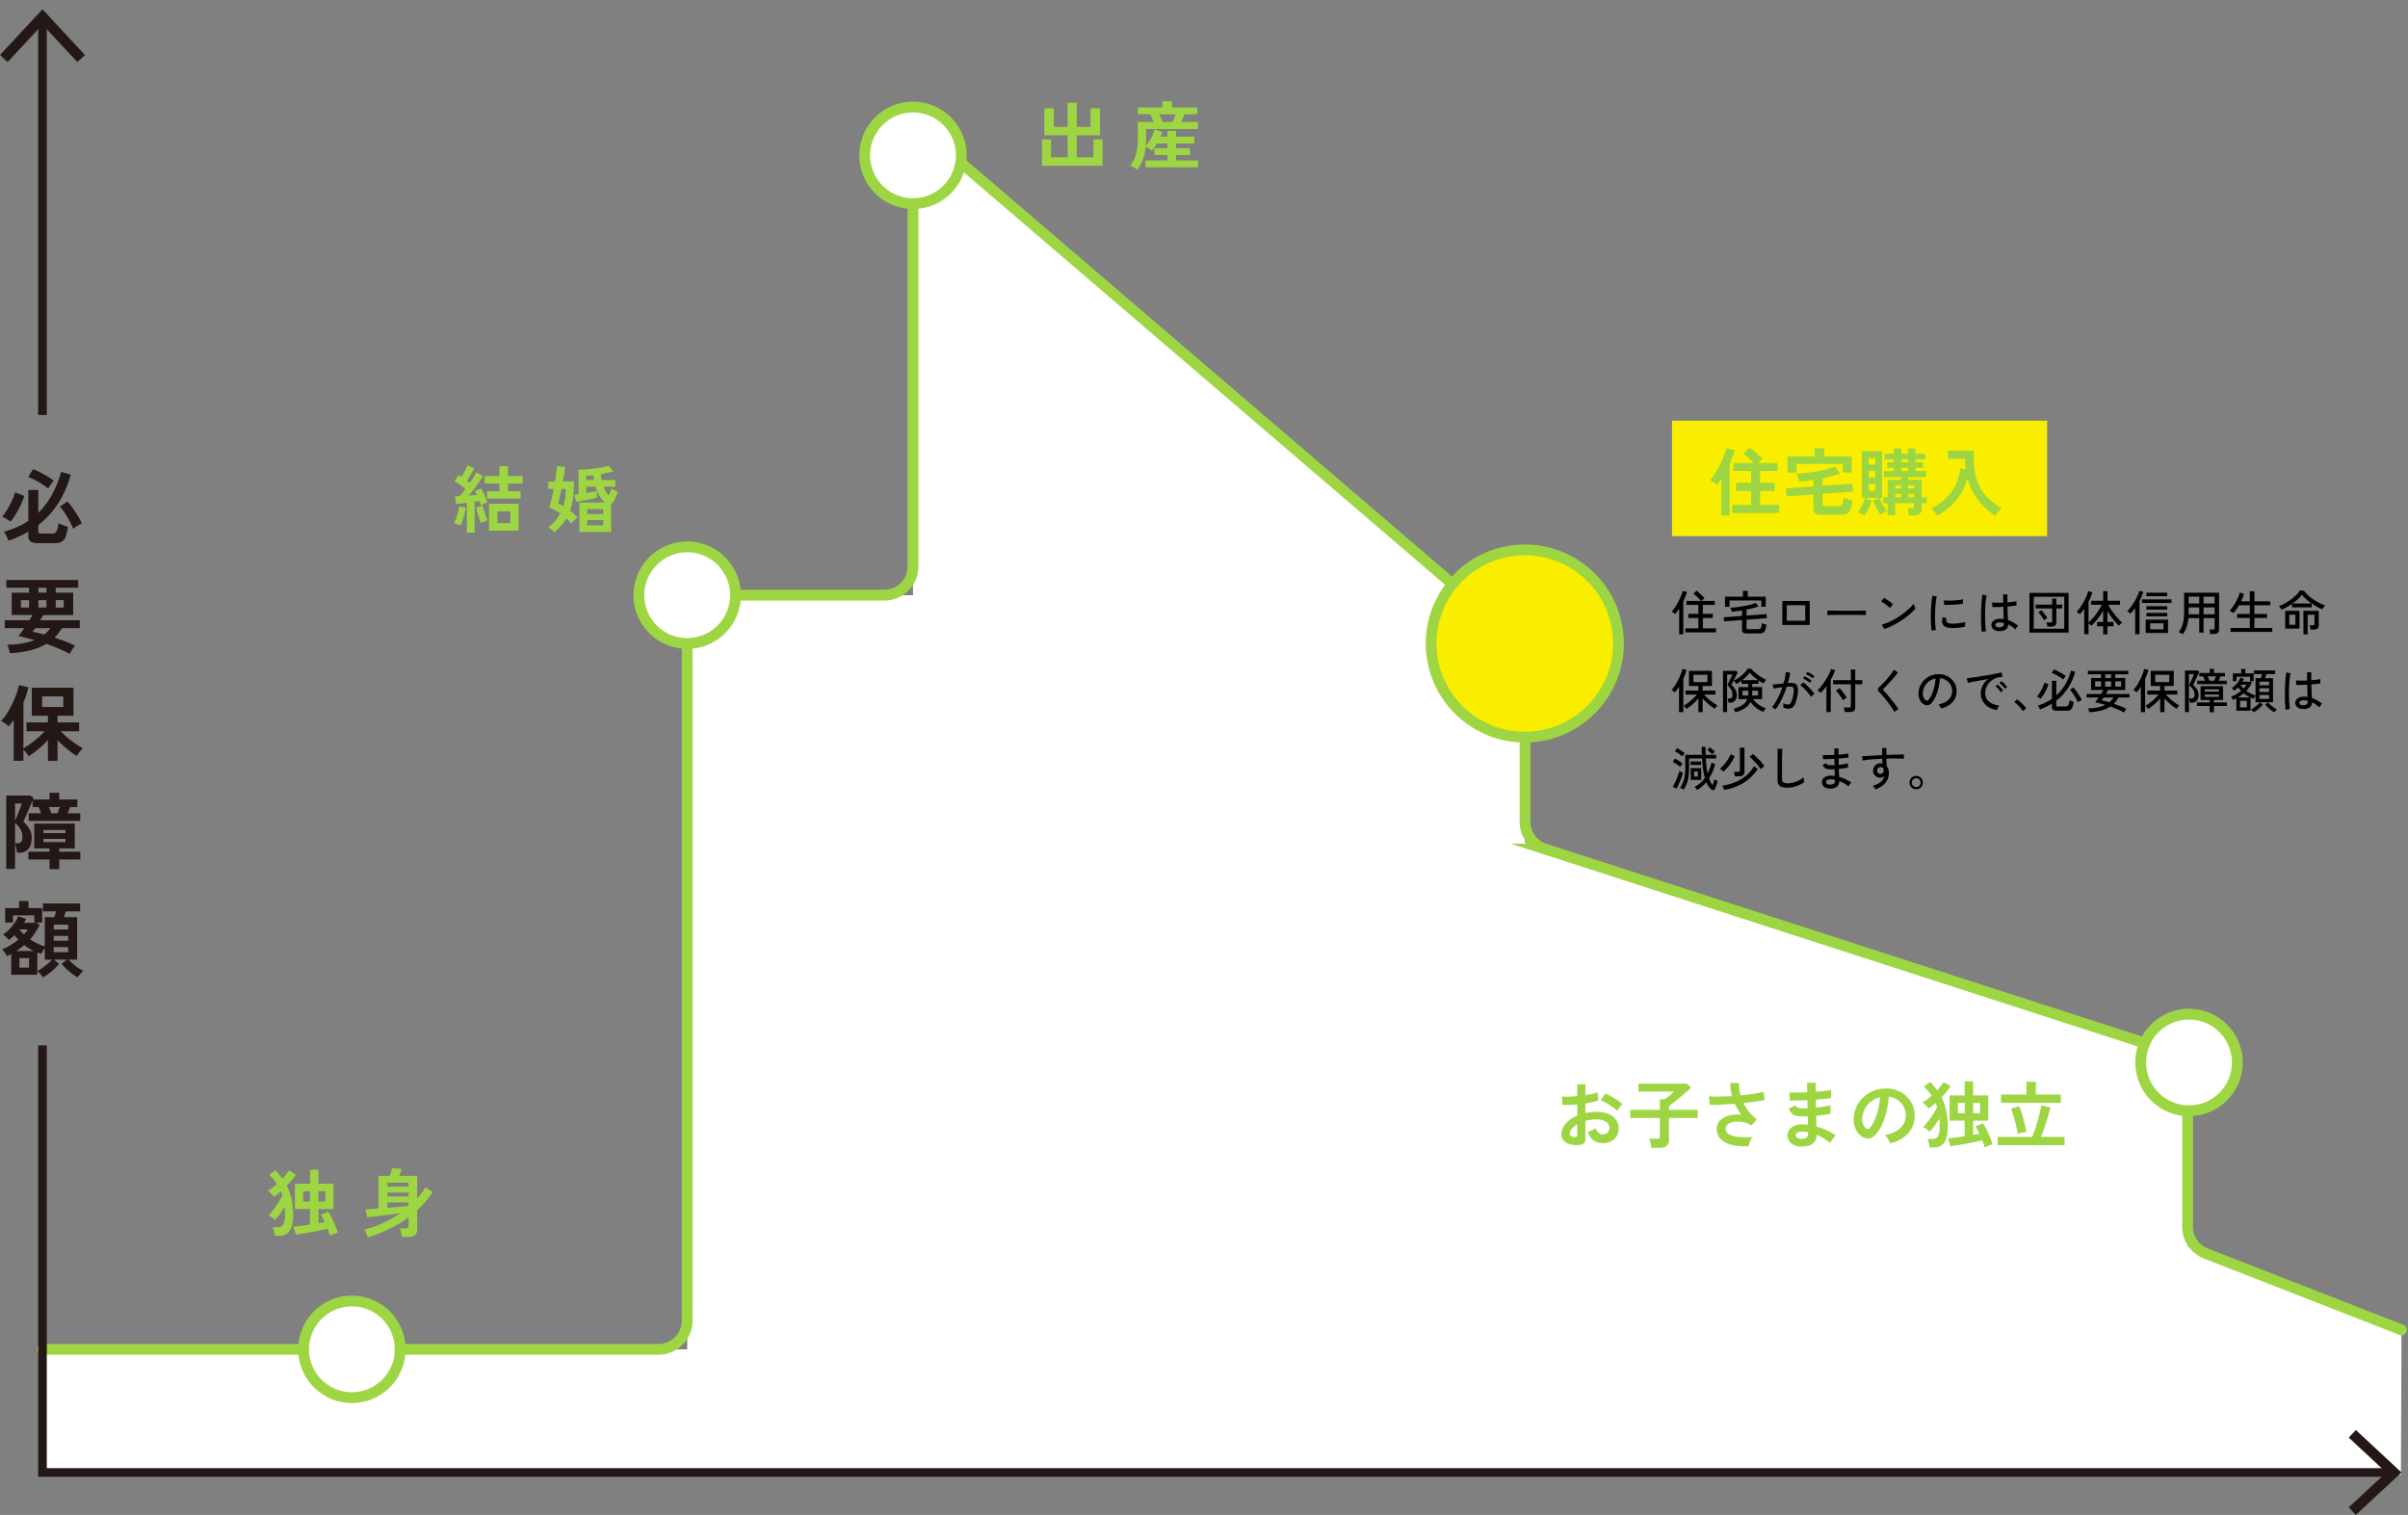
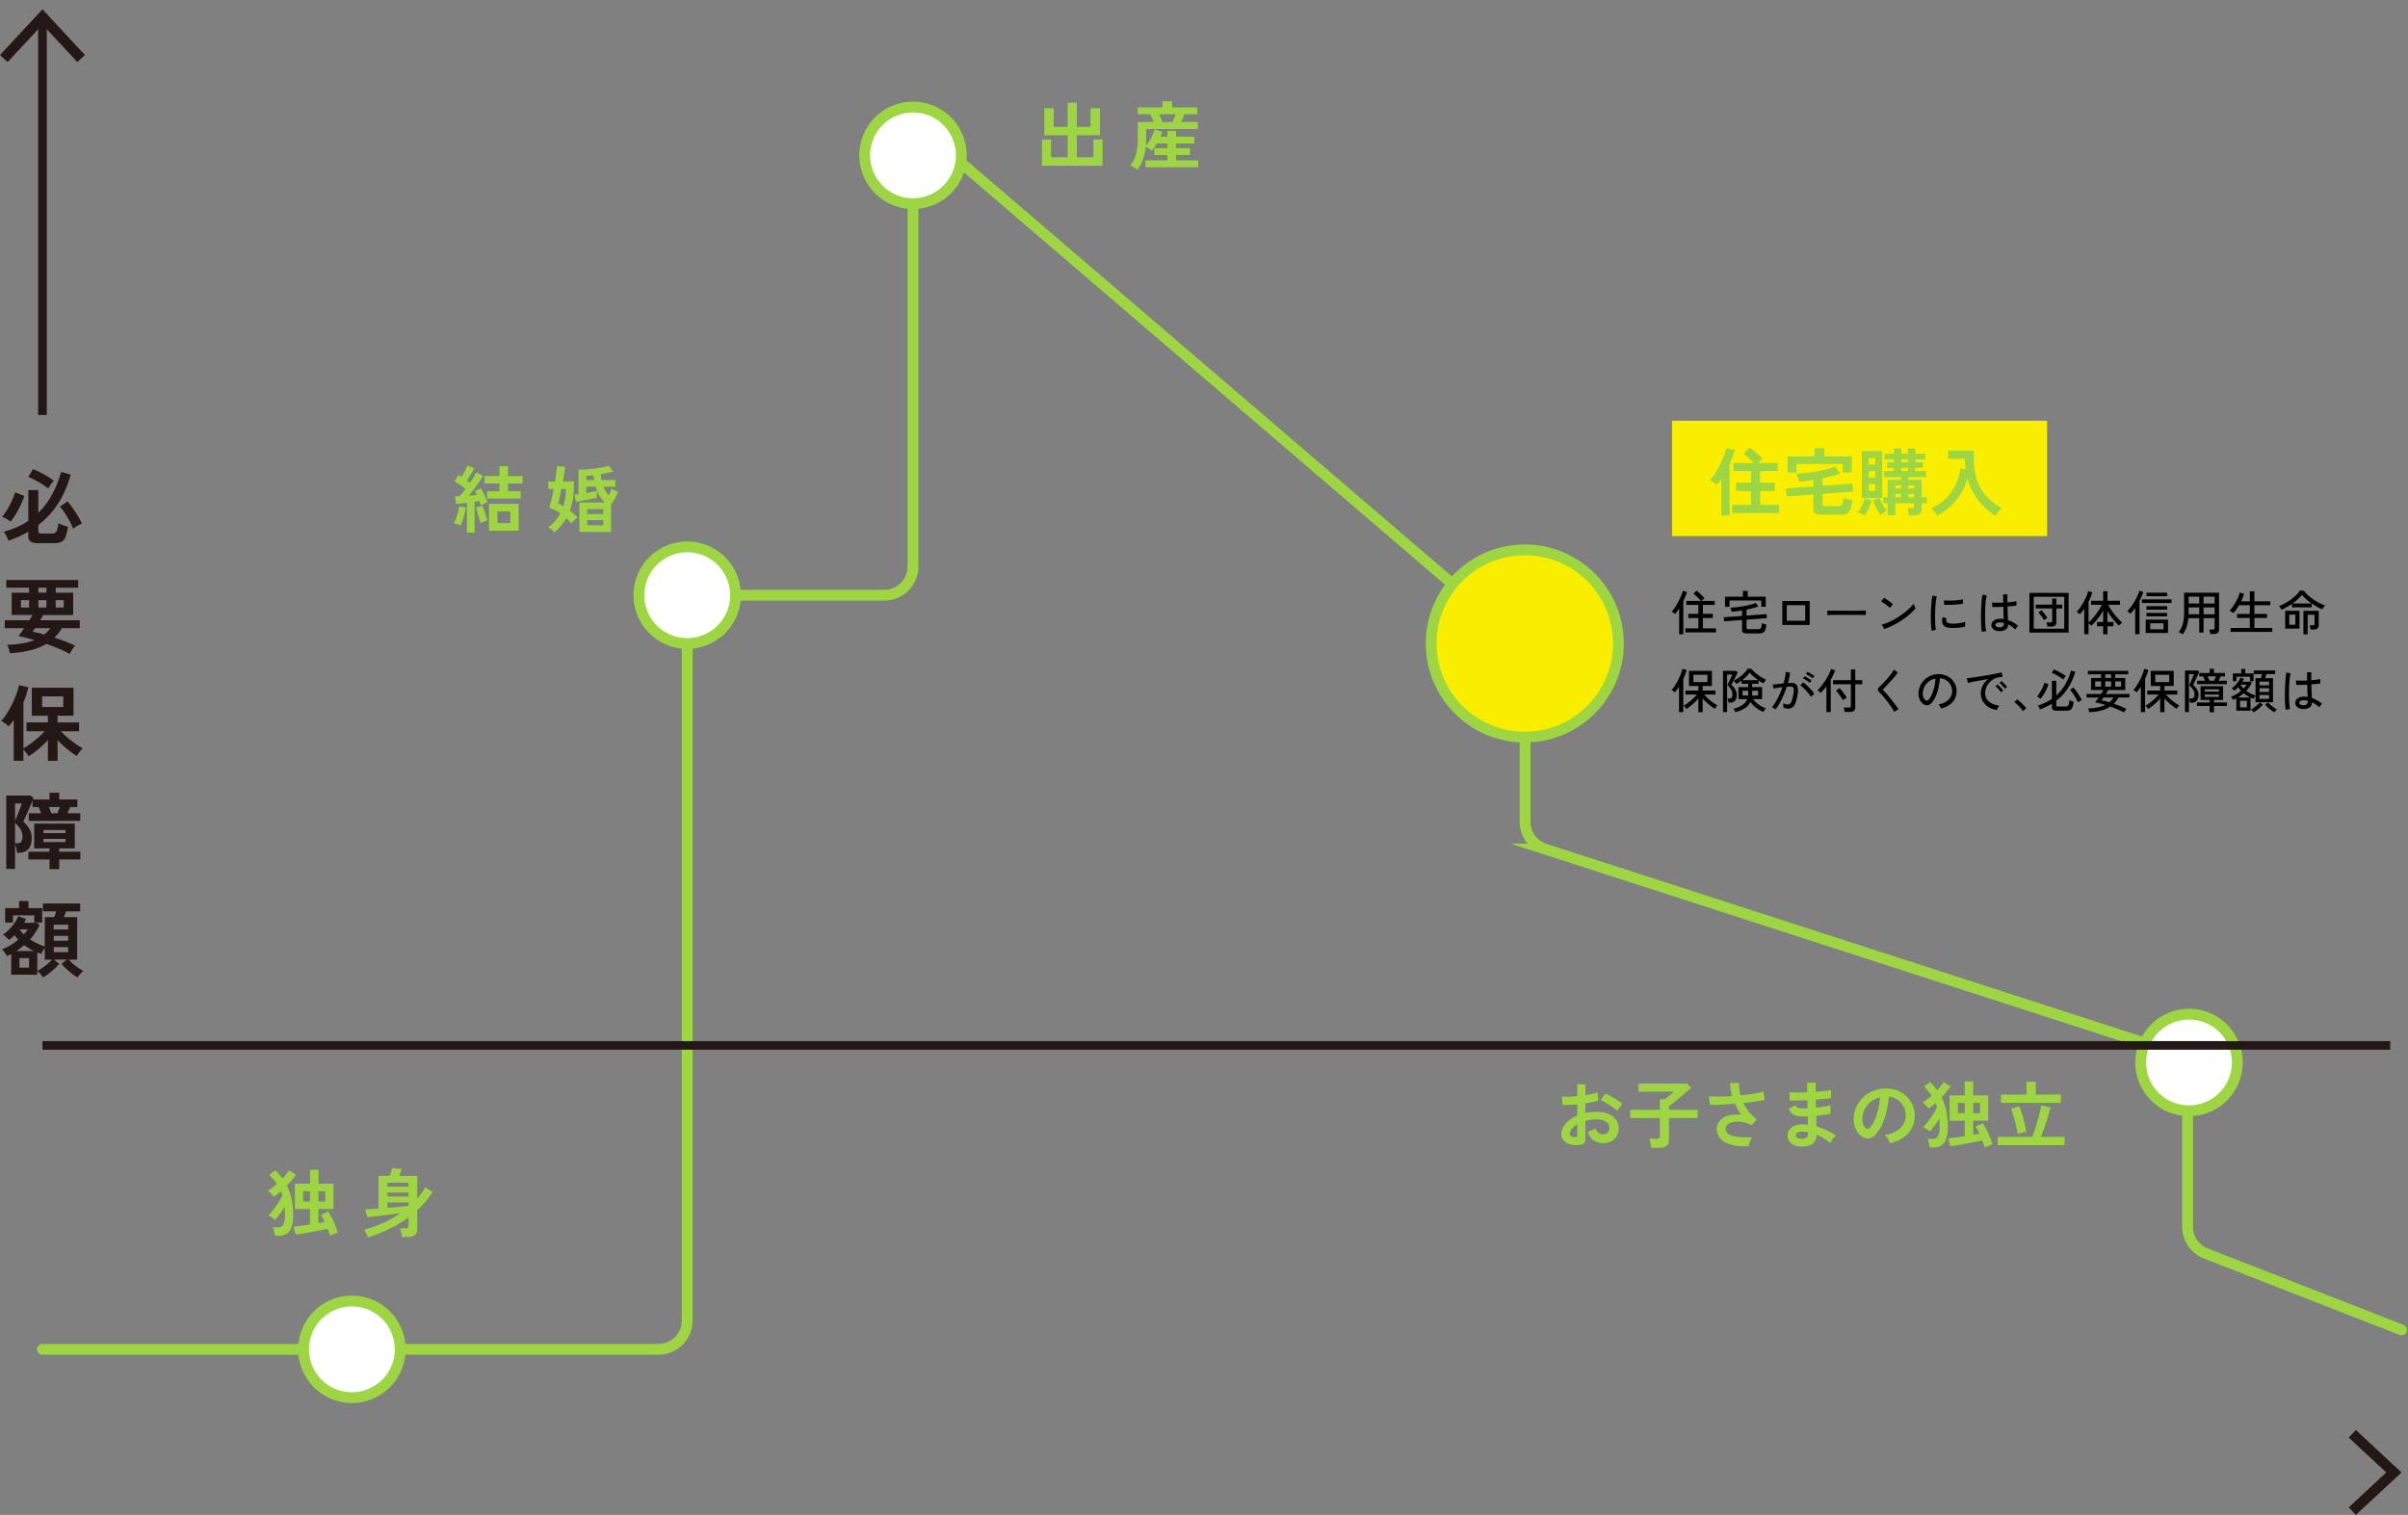
<svg xmlns="http://www.w3.org/2000/svg" width="1115" height="701.528" viewBox="0 0 1115 701.528">
  <rect x="0" y="0" width="1115" height="701.528" fill="#808080" stroke="none" />
  <defs>
    <clipPath id="clip-path">
      <rect id="長方形_3470" data-name="長方形 3470" width="1115" height="701.528" fill="none" />
    </clipPath>
  </defs>
  <g id="グループ_6408" data-name="グループ 6408" transform="translate(-407 -21158.746)">
-     <path id="パス_10474" data-name="パス 10474" d="M1108.686,606.533l-99.052-38.671V480.14L702.847,380.877V290.143L419.447,45.995V266.313H314.892V615.532H16.359v58.182H1108.41Z" transform="translate(410.309 21168.049)" fill="#fff" />
    <g id="グループ_4919" data-name="グループ 4919" transform="translate(407 21158.746)" clip-path="url(#clip-path)">
      <path id="パス_10475" data-name="パス 10475" d="M6.26,315.763V296.835q-.577.848-1.154,1.577T3.913,299.8A10.946,10.946,0,0,0,2.3,298.432a10.672,10.672,0,0,0-1.885-1.1,20.006,20.006,0,0,0,2.693-3.482,46.632,46.632,0,0,0,2.52-4.559A46.737,46.737,0,0,0,7.606,284.6a23.379,23.379,0,0,0,1.077-3.886l4.386,1q-.384,1.656-.962,3.424t-1.347,3.578v21.275a35.676,35.676,0,0,0,3.232-2.116q1.809-1.307,3.578-2.847a29.909,29.909,0,0,0,3-2.962H12.185v-4.078H22.11v-3.116H14.647V281.908H33.96v12.965H26.573v3.116h9.964v4.078H28.074q1,1.078,2.308,2.251t2.732,2.251q1.423,1.078,2.77,1.962a27.231,27.231,0,0,0,2.385,1.423,12.073,12.073,0,0,0-1.52,1.693q-.788,1.039-1.289,1.847a37.861,37.861,0,0,1-4.5-3.232,47.672,47.672,0,0,1-4.386-4.078v9.58H22.11v-9.657a41.213,41.213,0,0,1-4.367,4.194,38.1,38.1,0,0,1-4.559,3.309,17.39,17.39,0,0,0-1.1-1.558,12.943,12.943,0,0,0-1.327-1.481v5.194Zm13.619,100.3a16.09,16.09,0,0,0-1.25-1.6,8.554,8.554,0,0,0-1.443-1.366v1.731H5.106v-9.618q-.5.271-.981.519a7.975,7.975,0,0,1-1.02.442,8.239,8.239,0,0,0-.6-1.039q-.4-.615-.846-1.212a3.9,3.9,0,0,0-.827-.866,21.5,21.5,0,0,0,3.886-1.885,32.033,32.033,0,0,0,3.655-2.578q-.462-.5-.9-1.02t-.866-1.058q-.615.617-1.27,1.173t-1.308,1.02q-.5-.577-1.289-1.347a7.24,7.24,0,0,0-1.481-1.154,15.7,15.7,0,0,0,2.808-2.251A21.771,21.771,0,0,0,6.645,390.9a13.348,13.348,0,0,0,1.693-3.193l3.655,1.27q-.193.424-.423.885a8.535,8.535,0,0,1-.539.923h6.04l1.154,1.039a29.4,29.4,0,0,1-1.943,3.443,26.4,26.4,0,0,1-2.443,3.174,27.3,27.3,0,0,0,3.386,1.924,27.926,27.926,0,0,0,3.424,1.385V388.169h4.424q.193-.615.423-1.347t.423-1.347H19.8v-3.655H37.038v3.655H30.421q-.193.617-.442,1.327t-.481,1.366h6.156v19.659H31.69a24.7,24.7,0,0,0,2.02,1.943,26.3,26.3,0,0,0,2.443,1.885,20.43,20.43,0,0,0,2.347,1.4,13.025,13.025,0,0,0-1.423,1.4,14.784,14.784,0,0,0-1.27,1.6,26.682,26.682,0,0,1-3.924-2.828,28.519,28.519,0,0,1-3.463-3.482l2.462-1.924H24.8l2.5,1.924a25.174,25.174,0,0,1-3.463,3.482A28.386,28.386,0,0,1,19.879,416.061ZM4.8,205a16.838,16.838,0,0,0-1.9-1.289,9.483,9.483,0,0,0-2.02-.943,21.365,21.365,0,0,0,1.77-2.366q.923-1.4,1.75-2.982t1.481-3.136a23.062,23.062,0,0,0,1-2.828l4.309,1.654a32.437,32.437,0,0,1-1.616,4.059,45.309,45.309,0,0,1-2.289,4.27A30.913,30.913,0,0,1,4.8,205Zm12.7,9.964a5.966,5.966,0,0,1-3.463-.75,2.9,2.9,0,0,1-1-2.481v-2.077a49,49,0,0,1-4.405,2.27q-2.289,1.039-4.79,1.924a7.981,7.981,0,0,0-.519-1.347q-.366-.77-.808-1.539a11.487,11.487,0,0,0-.827-1.27,44.768,44.768,0,0,0,6.04-2.135,34,34,0,0,0,5.309-2.9V190.382h4.617v10.541a35.094,35.094,0,0,0,6.175-8.118,50.794,50.794,0,0,0,4.405-10.849l4.424,1.308q-4.117,14.927-15,23.314v2.847a1.059,1.059,0,0,0,.308.866,2,2,0,0,0,1.193.25H23.88a2.334,2.334,0,0,0,2.193-1.039,10.03,10.03,0,0,0,.885-3.77,13.56,13.56,0,0,0,1.308.6q.808.326,1.654.6t1.462.423a20.561,20.561,0,0,1-1.154,4.79,4.191,4.191,0,0,1-1.866,2.231,7.083,7.083,0,0,1-3.174.6Zm14.7,51.284a54.269,54.269,0,0,0-5.1-2.443q-2.79-1.174-5.752-2.212a26.407,26.407,0,0,1-7.541,3.02,53.965,53.965,0,0,1-9.387,1.327,10.626,10.626,0,0,0-.442-2.1,7.919,7.919,0,0,0-.75-1.827,45.63,45.63,0,0,0,7.04-.635,29.575,29.575,0,0,0,5.617-1.52q-2-.577-3.9-1.058t-3.559-.827q.577-.653,1.289-1.616t1.443-2.039H2.1v-3.655H13.531q.424-.653.789-1.289t.673-1.135H5.336V237.9h8.041v-2.308H2.836v-3.578H36.114v3.578H25.727V237.9h8.079v10.349H19.956q-.346.617-.712,1.212t-.75,1.212H36.845v3.655H28.612a22.48,22.48,0,0,1-3.5,4.386q2.539.808,5.04,1.77t4.578,1.962a5.051,5.051,0,0,0-.885,1.02q-.5.712-.943,1.481T32.19,266.249ZM2.3,390.669v-6.694H8.761V380.7h4.347v3.27h6.348v6.694H15.8v-3.347H5.914v3.347Zm.5-24.853V331.845h11.2l1.423,1.077a2.533,2.533,0,0,1-.115.346c-.052.129-.1.269-.154.423h7.694v-3.116h4.5v3.116H35.73v3.463H32.383l-.577,1.443q-.346.866-.616,1.443h5.886v3.539H13.223V340.04h5.732q-.269-.653-.577-1.481a11.709,11.709,0,0,0-.616-1.4h-2.77v-3.078q-.424,1.116-1.058,2.578t-1.27,2.943q-.635,1.482-1.173,2.635t-.769,1.693a16.135,16.135,0,0,1,2.808,3.386,7.269,7.269,0,0,1,1.077,3.847q0,3.771-1.577,5.463a5.32,5.32,0,0,1-4.078,1.693H7.8a14.879,14.879,0,0,0-.346-2.039,17.544,17.544,0,0,0-.577-2v11.542Zm4.078-22.276q.346-.768.808-1.9t.943-2.366q.482-1.23.846-2.231a13.88,13.88,0,0,0,.481-1.5H6.875Zm0,10.388h1.27a1.822,1.822,0,0,0,1.654-.769,4.843,4.843,0,0,0,.5-2.539,6.227,6.227,0,0,0-.9-3.193,11.143,11.143,0,0,0-2.52-2.885Zm.654,49.9H15.57a23.881,23.881,0,0,1-4.424-2.732q-.846.732-1.75,1.4T7.529,403.827Zm1.385,7.694h4.463v-4.386H8.914Zm.038-17.7a17.5,17.5,0,0,0,2,2.308,16.388,16.388,0,0,0,1.847-2.308Zm.654-149.042h3.77v-3.424H9.607Zm12.657-55.093a30.131,30.131,0,0,0-2.866-2.058q-1.6-1.019-3.27-1.885a34.2,34.2,0,0,0-3.136-1.443l2.231-3.578a30.072,30.072,0,0,1,3.232,1.443q1.769.9,3.482,1.924a29.052,29.052,0,0,1,2.9,1.943,14.323,14.323,0,0,0-1.423,1.808Q22.688,188.919,22.264,189.689Zm.577,176.242v-4.463H13.069v-3.616h9.772v-1.539H15.763V344.849H34.537v11.465H27.343v1.539h9.772v3.616H27.343v4.463ZM20.456,257.285a15.893,15.893,0,0,0,2.77-2.962h-7.04q-.308.5-.616.923t-.577.769a24.065,24.065,0,0,1,2.5.5Q18.879,256.862,20.456,257.285ZM17.186,413.06a15.8,15.8,0,0,0,2.347-1.385,31.1,31.1,0,0,0,2.462-1.9,19.487,19.487,0,0,0,2-1.943H20.649V402.4q-.424.617-.923,1.423a7.594,7.594,0,0,0-.693,1.347q-.462-.153-.923-.327c-.308-.115-.616-.224-.923-.327Zm.5-175.165h3.732v-2.308H17.686Zm0,6.887h3.732v-3.424H17.686Zm1.731,46.052h9.81v-4.886h-9.81Zm.616,58.4h10.2v-1.423h-10.2Zm0,4.155h10.2v-1.462h-10.2Zm3.616-13.35H26.5q.231-.537.577-1.423t.577-1.462H22.534q.269.577.577,1.423T23.649,340.04ZM24.8,393.863H31.5v-2.231H24.8Zm0,5.194H31.5v-2.231H24.8Zm0,5.309H31.5v-2.347H24.8Zm.923-159.584H29.42v-3.424H25.727Zm8.041-36.51a30.079,30.079,0,0,0-1.616-3.482q-1-1.867-2.154-3.655a23.509,23.509,0,0,0-2.347-3.1l3.539-2.385a36.428,36.428,0,0,1,2.4,3.078q1.25,1.769,2.385,3.655a32.016,32.016,0,0,1,1.866,3.539,9.521,9.521,0,0,0-1.4.635q-.828.442-1.558.923T33.768,208.271Z" transform="translate(0.083 36.554)" fill="#231815" />
    </g>
    <path id="パス_15027" data-name="パス 15027" d="M29.478,2.21q-.17-.646-.442-1.462T28.39-.986q-1.428.34-3.366.731T21.012.51Q18.938.884,17,1.19t-3.366.51L12.58-1.938q1.156-.1,3.264-.391t4.42-.629v-7.174h-7v-11.73h7v-6.46h3.91v6.46h6.97v11.73h-6.97V-3.57q.782-.136,1.513-.255t1.377-.255q-.442-.986-.9-1.836t-.867-1.5l3.366-1.53a25.283,25.283,0,0,1,1.615,2.788q.867,1.7,1.632,3.536a30.449,30.449,0,0,1,1.207,3.4q-.85.306-1.9.714T29.478,2.21ZM4.046,2.244A13.031,13.031,0,0,0,3.672.255,11.918,11.918,0,0,0,3.026-1.7H5.644A2.459,2.459,0,0,0,7.888-2.924a9.177,9.177,0,0,0,.748-4.42q0-.986-.034-1.938t-.1-1.8q-1.054,1.7-2.227,3.315a25.122,25.122,0,0,1-2.227,2.7A14.843,14.843,0,0,0,2.6-6.239,8.871,8.871,0,0,0,.952-7.208,15.755,15.755,0,0,0,2.7-9.061q.935-1.139,1.853-2.465t1.683-2.635A22.256,22.256,0,0,0,7.446-16.49a7.98,7.98,0,0,0-.323-.918q-.187-.442-.357-.884-.816.714-1.632,1.343t-1.6,1.139a8.666,8.666,0,0,0-.748-.884q-.51-.544-1.071-1.088A7.244,7.244,0,0,0,.748-18.6a22.45,22.45,0,0,0,2.057-1.377q1.071-.8,2.125-1.717A24.745,24.745,0,0,0,3.3-23.868q-.884-1.054-1.938-2.108L4.284-28.05a31.882,31.882,0,0,1,3.23,3.842q.918-.986,1.683-1.972a18.9,18.9,0,0,0,1.275-1.836l3.264,1.938q-.85,1.258-1.921,2.567T9.52-20.944a24.743,24.743,0,0,1,2.21,6.222,35.277,35.277,0,0,1,.714,7.378,16.729,16.729,0,0,1-.782,5.7A5.724,5.724,0,0,1,9.435,1.343a6.261,6.261,0,0,1-3.383.9ZM17.1-13.6h3.162v-4.76H17.1Zm7.072,0h3.162v-4.76H24.174ZM47.056,3.026a10.619,10.619,0,0,0-.731-1.819A11.159,11.159,0,0,0,45.288-.544,53.643,53.643,0,0,0,53.873-3.57a52.044,52.044,0,0,0,8.245-4.624q-2.006.272-4.267.561t-4.42.544q-2.159.255-3.927.442t-2.788.289l-.782-3.6,2.6-.17q1.581-.1,3.417-.238V-25.5h5.2a19.832,19.832,0,0,0,.663-1.887q.323-1.071.493-1.649l4.454.34q-.238.714-.6,1.649T61.574-25.5H69.9v10.506a30.767,30.767,0,0,0,3.774-5.168l3.366,2.176a35.943,35.943,0,0,1-3.315,4.471A48.217,48.217,0,0,1,69.9-9.588V-.85A3.454,3.454,0,0,1,68.884,1.9a4.867,4.867,0,0,1-3.23.884H62.8a9.5,9.5,0,0,0-.187-1.326q-.153-.748-.323-1.479a6.249,6.249,0,0,0-.374-1.173h2.652a1.7,1.7,0,0,0,1-.238,1.082,1.082,0,0,0,.323-.918V-6.29A55.106,55.106,0,0,1,56.746-.8,75.024,75.024,0,0,1,47.056,3.026Zm9.044-13.7q2.822-.238,5.44-.476t4.352-.476v-1.564H56.1Zm0-5.27h9.792v-1.8H56.1Zm0-4.556h9.792v-1.8H56.1Z" transform="translate(530.287 21728.742)" fill="#9dd642" />
    <path id="パス_15028" data-name="パス 15028" d="M6.9,2.482v-13.8q-1.394.17-2.7.323T1.9-10.778l-.476-3.5q.442,0,.969-.017t1.071-.051a19.121,19.121,0,0,0,1.326-1.5q.714-.884,1.462-1.9-1.088-.884-2.482-1.87t-2.618-1.7l1.9-2.856a6.962,6.962,0,0,1,.68.391q.34.221.68.459.51-.782,1.054-1.768t1-1.938q.459-.952.7-1.564L10.336-27.3q-.748,1.36-1.666,2.924T6.936-21.59a8.122,8.122,0,0,1,.714.51q.34.272.646.51.986-1.428,1.768-2.7T11.288-25.4l3.094,1.632q-.714,1.224-1.819,2.822T10.217-17.7Q8.976-16.048,7.854-14.62q.986-.068,1.921-.153t1.751-.153a9.777,9.777,0,0,0-.918-1.836L13.43-18.02A18.93,18.93,0,0,1,14.535-16q.561,1.173,1.071,2.38t.816,2.125a9.087,9.087,0,0,0-1.513.578q-.867.408-1.513.782-.136-.374-.323-.9t-.425-1.139q-.476.1-1.037.187t-1.139.153V2.482ZM17.136,1.6V-10.846H30.872V1.6ZM16.252-13.26v-3.4h5.712v-3.57H15.13V-23.7h6.834v-4.556h3.978V-23.7h6.766v3.468H25.942v3.57H31.79v3.4ZM21.046-1.9H27v-5.44h-5.95ZM3.978-.85q-.646-.272-1.547-.578A7.275,7.275,0,0,0,.85-1.8,14.067,14.067,0,0,0,1.9-4.114q.51-1.394.9-2.89a23.825,23.825,0,0,0,.561-2.72l3.026.646A26.933,26.933,0,0,1,5.831-6.29Q5.44-4.726,4.964-3.281A16.787,16.787,0,0,1,3.978-.85ZM13.294-1.9q-.2-.544-.493-1.462t-.6-1.989q-.306-1.071-.578-2.091T11.186-9.18l3.026-.782q.2.85.612,2.159t.85,2.584q.442,1.275.782,2.023-.646.2-1.615.6T13.294-1.9Zm45.7,4.08V-11.458h11.8a11.727,11.727,0,0,1-2.516-3.128A19.824,19.824,0,0,1,66.5-18.768H62.186v2.924q1.36-.238,2.652-.476t2.244-.408v3.094q-.782.17-1.989.425t-2.567.527q-1.36.272-2.669.51t-2.3.374l-.918-3.23q.374-.034.884-.1t1.054-.136v-11.39q2.278,0,4.879-.238t5.015-.646a32.957,32.957,0,0,0,4.08-.918l2.176,2.584q-1.258.374-2.754.714t-3.06.612q.068.714.153,1.394t.221,1.326H75.65v3.06H70.176a12.538,12.538,0,0,0,2.414,4.012q.374-.85.731-1.7t.561-1.428a4.566,4.566,0,0,0,.782.493q.544.289,1.156.544t1.054.391q-.272.782-.7,1.717t-.867,1.8a9.482,9.482,0,0,1-.884,1.445,3.108,3.108,0,0,1-.748.714V2.176ZM47.5,2.346a16.737,16.737,0,0,0-1.309-1.224A6.834,6.834,0,0,0,44.608.068a19.61,19.61,0,0,0,3.213-3.043A19.844,19.844,0,0,0,50.15-6.426a24.849,24.849,0,0,0-2.482-1.5,16.906,16.906,0,0,0-2.652-1.122q.51-1.5,1.054-3.825t1.02-4.845H44.608v-3.468h3.06q.374-2.21.629-4.1t.289-2.975l3.808.34q-.136,1.258-.408,3.043t-.646,3.689h5.1v1.768a45.619,45.619,0,0,1-.476,6.426,25.925,25.925,0,0,1-1.36,5.3q.986.748,1.9,1.581T58.14-4.488a8.609,8.609,0,0,0-.969.782Q56.61-3.2,56.1-2.669t-.85.935a25.41,25.41,0,0,0-2.312-2.414,22.659,22.659,0,0,1-2.38,3.366A32.967,32.967,0,0,1,47.5,2.346Zm4.046-12.1a22.733,22.733,0,0,0,.884-3.91,30.078,30.078,0,0,0,.272-4.046H50.694q-.442,2.108-.85,3.927t-.68,2.8q.578.238,1.173.544T51.544-9.758ZM62.628-.884H70.04v-2.38H62.628Zm0-5.2H70.04V-8.4H62.628Zm-.442-15.742h3.57q-.2-1.122-.306-2.244-.85.1-1.666.17t-1.6.1Z" transform="translate(616.287 21402.889)" fill="#9dd642" />
    <path id="パス_15033" data-name="パス 15033" d="M6.644.77V-1.1H12.65V-5.9H7.986V-7.832H12.65v-4.136H7.084v-1.848h6.754a14.54,14.54,0,0,0-1.023-1.144q-.6-.616-1.254-1.2t-1.2-1l1.43-1.386a13.667,13.667,0,0,1,1.276,1.034q.682.616,1.331,1.254t1.111,1.166q-.242.2-.682.594t-.7.682H20.24v1.848h-5.5v4.136h4.6V-5.9h-4.6v4.8h6.05V.77Zm-2.882.88V-10.3q-.44.7-.913,1.353T1.87-7.722a5.3,5.3,0,0,0-.759-.616Q.66-8.646.286-8.866a13.733,13.733,0,0,0,1.639-2.09,27.86,27.86,0,0,0,1.5-2.6q.693-1.364,1.221-2.64a18.522,18.522,0,0,0,.792-2.266l1.958.528Q7.04-16.874,6.611-15.8t-.935,2.112V1.65Zm31.284-.418A2.794,2.794,0,0,1,33.352.847a1.522,1.522,0,0,1-.484-1.265V-4.972l-8.316.616L24.4-6.226l8.47-.638V-9.416q-1.276.22-2.5.363t-2.321.231a6.219,6.219,0,0,0-.154-.616q-.11-.374-.231-.726a3.224,3.224,0,0,0-.209-.506q1.276-.066,2.882-.253t3.278-.484q1.672-.3,3.146-.682a18.4,18.4,0,0,0,2.464-.8l1.232,1.65q-1.166.418-2.585.781t-2.915.671v2.772L44.2-7.7l.154,1.87-9.394.7v3.762a.634.634,0,0,0,.165.484,1.029,1.029,0,0,0,.671.154H40.15a2.258,2.258,0,0,0,1.067-.209,1.344,1.344,0,0,0,.583-.814,8.055,8.055,0,0,0,.286-1.793,4.92,4.92,0,0,0,.979.407q.649.209,1.067.319A9.818,9.818,0,0,1,43.56-.242,2.121,2.121,0,0,1,42.537.935a4.136,4.136,0,0,1-1.705.3ZM24.992-11.088v-4.686h8.272v-2.662h2.244v2.662h8.338v4.664H41.8v-2.9H27.082v2.926Zm26.532,8.4V-13.772H64.2V-2.684ZM53.592-4.62h8.536v-7.216H53.592ZM72.38-7.26V-8.734q0-.418-.022-.616.55.022,1.65.033t2.563.022l3.1.022q1.639.011,3.278.011t3.091-.011q1.452-.011,2.552-.033t1.628-.044v.484q0,.4-.011.891a6.082,6.082,0,0,0,.011.693Q89.54-7.3,88.2-7.326t-3.069-.033q-1.727-.011-3.6-.011t-3.652.011q-1.782.011-3.223.033T72.38-7.26ZM98.714-.814,97.57-2.86a19.191,19.191,0,0,0,3.278-1.133,30.678,30.678,0,0,0,3.4-1.771,38.025,38.025,0,0,0,3.223-2.167,33.044,33.044,0,0,0,2.783-2.321,16.66,16.66,0,0,0,2.035-2.244,6.218,6.218,0,0,0,.242.671q.176.429.374.836t.308.605a21.129,21.129,0,0,1-2.684,2.728,36.4,36.4,0,0,1-3.586,2.717,40.2,40.2,0,0,1-4.07,2.387A28.219,28.219,0,0,1,98.714-.814Zm2.618-9.768a8.121,8.121,0,0,0-.759-.693q-.517-.429-1.133-.88t-1.2-.836a7.115,7.115,0,0,0-.979-.561l1.364-1.716q.4.22.979.616t1.2.836q.616.44,1.144.858t.814.682ZM120.67-.022a20.279,20.279,0,0,1-.242-2.123q-.088-1.265-.121-2.772t0-3.113q.033-1.606.132-3.146t.253-2.849a19.8,19.8,0,0,1,.374-2.233l1.98.418a15.4,15.4,0,0,0-.385,2.035q-.165,1.243-.264,2.728t-.132,3.058q-.033,1.573,0,3.036t.132,2.651A16.9,16.9,0,0,0,122.65-.4Zm8.646-1.3A5.867,5.867,0,0,1,126.9-1.9a2.3,2.3,0,0,1-1.188-1.485,4.593,4.593,0,0,1,.066-2.9l1.782.484a2.712,2.712,0,0,0-.143.891,1.683,1.683,0,0,0,.165.715q.352.748,2.112.88a14.953,14.953,0,0,0,2.2-.033q1.21-.1,2.376-.3a15.171,15.171,0,0,0,2-.462,5.858,5.858,0,0,0-.077.649q-.033.429-.044.858t-.011.671a18.342,18.342,0,0,1-2.321.44q-1.221.154-2.376.187T129.316-1.32Zm-2.86-10.692-.11-2.068q.814.088,1.98.11t2.442-.044q1.276-.066,2.442-.209a17.6,17.6,0,0,0,1.98-.341l-.066,2.046q-.858.154-2,.275t-2.376.187q-1.232.066-2.354.077T126.456-12.012ZM151.778.154a3.828,3.828,0,0,1-2.53-.869,2.531,2.531,0,0,1-.9-2.013,2.279,2.279,0,0,1,.473-1.386,3.326,3.326,0,0,1,1.375-1.034,5.4,5.4,0,0,1,2.178-.4,10.43,10.43,0,0,1,1.672.132q-.044-1.056-.088-2.5t-.088-3.179q-1.43.088-2.783.11T148.808-11l-.154-2.068q.858.088,2.255.1t2.915-.055q-.022-.9-.033-1.87t-.011-1.958h1.98q-.022.924-.022,1.859v1.837q1.364-.11,2.508-.253a12.681,12.681,0,0,0,1.694-.3v2.024q-.616.11-1.727.231t-2.431.231q.044,1.892.11,3.509t.132,2.783A14.855,14.855,0,0,1,158.4-3.861a17.431,17.431,0,0,1,2.31,1.551,3.448,3.448,0,0,0-.418.473,8.434,8.434,0,0,0-.484.693,4.858,4.858,0,0,0-.308.55,15,15,0,0,0-3.41-2.354,2.783,2.783,0,0,1-1.2,2.442A5.221,5.221,0,0,1,151.778.154ZM143.9.506a19.461,19.461,0,0,1-.242-2.156q-.088-1.32-.121-2.959t0-3.377q.033-1.738.121-3.4t.231-3.058a22.137,22.137,0,0,1,.341-2.321l1.958.462a13.01,13.01,0,0,0-.407,2.09q-.165,1.3-.253,2.882t-.11,3.256q-.022,1.672.022,3.256t.154,2.882a17.229,17.229,0,0,0,.286,2.112Zm8.008-2.09a2.886,2.886,0,0,0,1.65-.385,1.46,1.46,0,0,0,.55-1.287V-3.63a8.142,8.142,0,0,0-.924-.165q-.462-.055-.924-.077a2.751,2.751,0,0,0-1.518.319.989.989,0,0,0-.55.847.894.894,0,0,0,.44.8A2.219,2.219,0,0,0,151.91-1.584ZM165.946.858V-17.534h18.128V.858Zm2-1.782h14.124V-15.752H167.948Zm6.314-1.012a9.628,9.628,0,0,0-.176-.99,6.265,6.265,0,0,0-.264-.924h1.826A1.046,1.046,0,0,0,176.286-4a.69.69,0,0,0,.2-.572V-10.34H168.85v-1.738h7.634v-2.816H178.4v2.816h2.75v1.738H178.4v6.4a1.9,1.9,0,0,1-.561,1.518,2.636,2.636,0,0,1-1.749.484ZM172.7-4.862q-.286-.528-.737-1.21T171.017-7.4a13.422,13.422,0,0,0-.935-1.111l1.43-.99a12.457,12.457,0,0,1,.979,1.122q.517.66,1,1.32a12.067,12.067,0,0,1,.77,1.166q-.176.088-.495.286t-.616.407Q172.854-4.994,172.7-4.862Zm27.39,6.49v-3.7h-2.838v-1.98h2.838v-5.28A25.356,25.356,0,0,1,198.418-6.7q-.946,1.309-1.936,2.453a22.278,22.278,0,0,1-1.892,1.958,5.726,5.726,0,0,0-.572-.583,7.682,7.682,0,0,0-.7-.583v5.06h-2V-10.142q-.506.726-1.023,1.364t-1.023,1.166a4.631,4.631,0,0,0-.693-.638,4.453,4.453,0,0,0-.8-.506,12.659,12.659,0,0,0,1.32-1.529q.682-.913,1.331-1.991t1.21-2.189q.561-1.111.957-2.123a11.1,11.1,0,0,0,.55-1.76l1.936.55a19.04,19.04,0,0,1-.737,2.1q-.451,1.089-1.023,2.189v9.7q.77-.7,1.65-1.672t1.727-2.09q.847-1.122,1.573-2.266a17.172,17.172,0,0,0,1.188-2.178H194.5v-1.87h5.588v-4.444h1.98v4.444h5.808v1.87h-5.39a16.679,16.679,0,0,0,1.254,2.222q.77,1.166,1.683,2.3t1.826,2.112a19.076,19.076,0,0,0,1.7,1.639,3.7,3.7,0,0,0-.517.374q-.319.264-.6.539a4.668,4.668,0,0,0-.44.473,25.247,25.247,0,0,1-1.815-1.881q-.957-1.089-1.859-2.343t-1.65-2.53v5.06h2.794v1.98H202.07v3.7Zm19.69-.594V-5.148h10.34V1.034Zm-4.862.572V-10.56q-.55.77-1.111,1.452t-1.133,1.254a5.069,5.069,0,0,0-.66-.671,4.307,4.307,0,0,0-.792-.561,12.041,12.041,0,0,0,1.364-1.485q.7-.891,1.386-1.958t1.265-2.167q.583-1.1,1-2.09a13.363,13.363,0,0,0,.616-1.738l1.826.572q-.308.968-.759,2.024t-1,2.09V1.606Zm3.124-14.476v-1.65h13.706v1.65ZM221.87-.682h6.16V-3.454h-6.16Zm-1.76-9.086v-1.606h9.636v1.606Zm0-6.248v-1.606h9.636v1.606Zm0,9.35V-8.25h9.636v1.584Zm16.83,8.294a10.446,10.446,0,0,0-.946-.561,5.85,5.85,0,0,0-.946-.429,10.113,10.113,0,0,0,1.925-3.883,20.912,20.912,0,0,0,.6-5.335v-9.042h16.17V-.594a1.988,1.988,0,0,1-.594,1.551,2.687,2.687,0,0,1-1.848.539h-1.65q-.044-.44-.165-1.067a6.336,6.336,0,0,0-.253-.979h1.628a.987.987,0,0,0,.649-.165A.751.751,0,0,0,251.7-1.3V-5.83h-5.126V.836h-2V-5.83h-5.038a17.154,17.154,0,0,1-.814,4.1A12.219,12.219,0,0,1,236.94,1.628Zm9.636-9.24H251.7V-10.8h-5.126Zm0-5.016H251.7V-15.8h-5.126Zm-6.93,5.016h4.928V-10.8h-4.928Zm0-5.016h4.928V-15.8h-4.928ZM259.094.528V-1.3H268V-5.94h-5.9V-7.788H268v-4.026h-5.016A23.147,23.147,0,0,1,261.7-9.8a16.183,16.183,0,0,1-1.309,1.617,5.379,5.379,0,0,0-.506-.363q-.352-.231-.715-.451a2.747,2.747,0,0,0-.583-.286,11,11,0,0,0,1.4-1.65q.737-1.034,1.441-2.266a23.26,23.26,0,0,0,1.21-2.42,11.828,11.828,0,0,0,.7-2.112l1.958.638q-.22.814-.55,1.683t-.77,1.771H268v-4.62h2.112v4.62h7.37v1.826h-7.37v4.026h5.852V-5.94h-5.852V-1.3h8.272V.528ZM282.656-9.724a3.56,3.56,0,0,0-.3-.55,7.7,7.7,0,0,0-.451-.638,3.775,3.775,0,0,0-.44-.484,19.747,19.747,0,0,0,2.86-1.331,25.545,25.545,0,0,0,2.827-1.837,22.421,22.421,0,0,0,2.431-2.09,11,11,0,0,0,1.672-2.068l1.87.264a12.883,12.883,0,0,0,1.815,2,22.737,22.737,0,0,0,2.4,1.892,25.587,25.587,0,0,0,2.728,1.639,19.417,19.417,0,0,0,2.8,1.2,4.12,4.12,0,0,0-.473.528q-.275.352-.506.7a6,6,0,0,0-.341.572A21.989,21.989,0,0,1,299.09-11.1q-1.254-.693-2.442-1.507v1.782h-9.13v-1.628q-1.188.814-2.442,1.518A26.568,26.568,0,0,1,282.656-9.724ZM284.372-.99V-9.24h6.622V-.99Zm8.448,2.64V-9.218H299.9V-2.6a1.965,1.965,0,0,1-.561,1.551,2.673,2.673,0,0,1-1.793.495h-1.408a8.413,8.413,0,0,0-.187-1.023,8.237,8.237,0,0,0-.275-.957h1.408a1.092,1.092,0,0,0,.66-.154.722.722,0,0,0,.2-.594V-7.414h-3.168V1.65Zm3.828-14.256a23.693,23.693,0,0,1-2.53-1.969,15.4,15.4,0,0,1-1.958-2.079,16.638,16.638,0,0,1-1.947,2.057,26.3,26.3,0,0,1-2.5,1.991ZM286.264-2.772h2.816V-7.458h-2.816Z" transform="translate(1180.761 21450.83)" />
    <path id="パス_15031" data-name="パス 15031" d="M12.65,1.606V-4.752A21.367,21.367,0,0,1,10-2.046,24.858,24.858,0,0,1,7.062.154a6.714,6.714,0,0,0-.55-.781,4.335,4.335,0,0,0-.682-.715,13.362,13.362,0,0,0,1.485-.946Q8.14-2.882,9-3.6t1.639-1.485a17.464,17.464,0,0,0,1.331-1.452H6.688V-8.36H12.65v-2.134H8.294v-7H18.92v7H14.63V-8.36h5.962v1.826h-5.28A18.173,18.173,0,0,0,16.665-5.1q.781.748,1.639,1.441T20-2.4a16.245,16.245,0,0,0,1.5.924,4.85,4.85,0,0,0-.671.748q-.385.506-.583.814-.9-.594-1.914-1.364a24.439,24.439,0,0,1-1.958-1.661q-.946-.891-1.738-1.793V1.606Zm-8.954,0V-10.142q-.484.748-.968,1.408a14.1,14.1,0,0,1-.99,1.21,4.974,4.974,0,0,0-.726-.627A4.039,4.039,0,0,0,.2-8.624,12.671,12.671,0,0,0,1.463-10.2q.649-.935,1.265-2.035T3.85-14.465q.506-1.133.869-2.145a12.852,12.852,0,0,0,.517-1.782l1.958.462a25.431,25.431,0,0,1-1.518,4.18V1.606Zm6.666-13.9h6.49v-3.388h-6.49Zm19.4,13.992A3.83,3.83,0,0,0,29.4.836a6.16,6.16,0,0,0-.5-.792,12.451,12.451,0,0,0,4.07-1.672A6.03,6.03,0,0,0,35.31-4.422H31.218V-9.966h4.51v-1.518h-3.08v-1.5q-.594.44-1.2.847t-1.177.715a5.952,5.952,0,0,0-.374-.506q-.264-.33-.517-.638a2.459,2.459,0,0,0-.407-.418,15.444,15.444,0,0,0,2.651-1.54,17.14,17.14,0,0,0,2.321-1.991,10.79,10.79,0,0,0,1.628-2.1l1.76.264a10.848,10.848,0,0,0,1.287,1.375,20.466,20.466,0,0,0,1.727,1.408,22.345,22.345,0,0,0,1.9,1.254,18.582,18.582,0,0,0,1.793.935,3.274,3.274,0,0,0-.429.495q-.253.341-.473.671a3.853,3.853,0,0,0-.308.528,17.075,17.075,0,0,1-2.31-1.386v1.584H37.576v1.518h4.576v5.544h-4.18a10.626,10.626,0,0,0,1.617,1.771,12.3,12.3,0,0,0,2.079,1.485,11.317,11.317,0,0,0,2.266.99,3.284,3.284,0,0,0-.44.506q-.242.33-.451.649t-.319.517A13.657,13.657,0,0,1,39.369-.4,11.308,11.308,0,0,1,36.806-3.1,7.19,7.19,0,0,1,34.078-.143,16.857,16.857,0,0,1,29.766,1.694Zm-5.7-.11v-19.1h6.006l.814.7q-.088.242-.385.836t-.682,1.353q-.385.759-.781,1.5t-.682,1.3q-.286.561-.4.759a10.031,10.031,0,0,1,1.7,2.046,4.84,4.84,0,0,1,.759,2.662,3.752,3.752,0,0,1-.847,2.75,2.927,2.927,0,0,1-2.145.836h-.792a7.15,7.15,0,0,0-.231-1.045,5.49,5.49,0,0,0-.319-.869h.88a1.427,1.427,0,0,0,1.056-.4,2.21,2.21,0,0,0,.4-1.54,4.383,4.383,0,0,0-.638-2.266,8.637,8.637,0,0,0-1.694-2.024q.066-.132.3-.616t.539-1.133q.308-.649.627-1.3t.539-1.155q.22-.506.286-.682H25.96V1.584ZM32.978-13.2h7.348q-1.144-.814-2.233-1.76A11.706,11.706,0,0,1,36.41-16.7a11.236,11.236,0,0,1-1.441,1.738A20.17,20.17,0,0,1,32.978-13.2Zm4.576,7.106h2.728v-2.2H37.576v1.54q0,.176-.011.33T37.554-6.094Zm-4.466,0h2.6q.022-.176.033-.33t.011-.33v-1.54h-2.64ZM48.356.352A3.269,3.269,0,0,0,47.894,0q-.33-.22-.671-.429a1.956,1.956,0,0,0-.539-.253,15.518,15.518,0,0,0,1.782-2.453,31.2,31.2,0,0,0,1.672-3.212Q50.93-8.1,51.546-9.922q-1.188.154-2.3.319a18.081,18.081,0,0,0-1.793.341q-.022-.2-.1-.583t-.176-.77a4.226,4.226,0,0,0-.165-.539q.77-.066,2.178-.209t2.882-.3a26.87,26.87,0,0,0,.7-2.794,22.064,22.064,0,0,0,.352-2.552l1.98.352a17.751,17.751,0,0,1-.352,2.3q-.264,1.221-.638,2.519,1.034-.066,1.694-.066a3.838,3.838,0,0,1,1.507.275,2.082,2.082,0,0,1,1.023.957,4.3,4.3,0,0,1,.418,1.892,13.5,13.5,0,0,1-.33,3.058,17.652,17.652,0,0,1-.913,3.344,4.074,4.074,0,0,1-1.3,1.815A3.29,3.29,0,0,1,54.252,0a5.267,5.267,0,0,1-1.188-.132,3.59,3.59,0,0,1-1.1-.462q.022-.4.022-.99a5.763,5.763,0,0,0-.066-.968,4.012,4.012,0,0,0,2.134.638,1.519,1.519,0,0,0,1.012-.352,3.125,3.125,0,0,0,.77-1.265,17.685,17.685,0,0,0,.7-2.585,12.916,12.916,0,0,0,.308-2.178,2.944,2.944,0,0,0-.165-1.232.982.982,0,0,0-.517-.55,2.065,2.065,0,0,0-.77-.132q-.352,0-.814.022t-.99.066Q52.91-8.074,52.03-6.083T50.215-2.42A17.945,17.945,0,0,1,48.356.352Zm16.412-5.83a12.236,12.236,0,0,0-.979-1.375q-.627-.781-1.353-1.573T61.017-9.867a9.882,9.882,0,0,0-1.221-1l1.474-1.276a12.151,12.151,0,0,1,1.287,1.056q.715.66,1.452,1.419t1.364,1.5a12.27,12.27,0,0,1,.979,1.287Zm-.506-6.49a9.759,9.759,0,0,0-.957-.737q-.561-.385-1.155-.726a10.381,10.381,0,0,0-1.056-.539L61.842-15a8.282,8.282,0,0,1,1.034.55q.616.374,1.221.77t.957.682Zm1.364-2.068a7.9,7.9,0,0,0-.979-.726q-.583-.374-1.177-.7a8.335,8.335,0,0,0-1.056-.506l.726-1.034a10.775,10.775,0,0,1,1.045.528q.627.352,1.243.726a8.92,8.92,0,0,1,.968.66ZM80.388,1.518A6.03,6.03,0,0,0,80.212.462,5.422,5.422,0,0,0,79.9-.506H82.39a1.036,1.036,0,0,0,.66-.165.758.758,0,0,0,.2-.605v-10.01H75.02V-13.2h8.228v-4.928h2.046V-13.2H88.55v1.914H85.294V-.55a1.954,1.954,0,0,1-.583,1.573,2.766,2.766,0,0,1-1.815.5Zm-8.448.066V-10.362q-.66.88-1.342,1.672t-1.32,1.408a5.553,5.553,0,0,0-.682-.649,5.81,5.81,0,0,0-.792-.583,13.364,13.364,0,0,0,1.452-1.518q.77-.924,1.54-2.035t1.441-2.266q.671-1.155,1.155-2.2a12.337,12.337,0,0,0,.7-1.837l1.87.66A21.887,21.887,0,0,1,75.1-15.6q-.517,1.1-1.155,2.2V1.584ZM79.6-3.872a13.341,13.341,0,0,0-.891-1.474q-.583-.858-1.221-1.683A14.172,14.172,0,0,0,76.34-8.36L78.012-9.5a16.283,16.283,0,0,1,1.155,1.309q.627.781,1.221,1.606a13.48,13.48,0,0,1,.968,1.529,4.743,4.743,0,0,0-.561.319q-.363.231-.7.484T79.6-3.872ZM103.4,1.54a18.775,18.775,0,0,0-1.045-1.749q-.649-.979-1.43-2.046t-1.6-2.079q-.814-1.012-1.562-1.859t-1.3-1.4a1.925,1.925,0,0,1-.726-1.276,1.948,1.948,0,0,1,.77-1.21q.726-.66,1.683-1.661t1.936-2.134q.979-1.133,1.793-2.233a13.589,13.589,0,0,0,1.232-1.936l1.892,1.3q-.484.7-1.3,1.694t-1.771,2.035q-.957,1.045-1.859,2t-1.584,1.6q-.616.55.022,1.188.55.55,1.276,1.386t1.518,1.815q.792.979,1.562,1.969T104.324-1.2q.638.869,1.012,1.463-.242.11-.638.341a8.995,8.995,0,0,0-.759.5A4.74,4.74,0,0,0,103.4,1.54ZM125-.088a4.334,4.334,0,0,0-.473-1A3.835,3.835,0,0,0,123.816-2a9.2,9.2,0,0,0,3.366-1.144,6.328,6.328,0,0,0,2.145-2.046,5.319,5.319,0,0,0,.825-2.618,5.865,5.865,0,0,0-.363-2.431,5.878,5.878,0,0,0-1.221-1.947,6.113,6.113,0,0,0-1.837-1.331,5.934,5.934,0,0,0-2.233-.561,29.725,29.725,0,0,1-.638,4.312,21.629,21.629,0,0,1-1.309,4.048A11.445,11.445,0,0,1,120.582-2.6a2.961,2.961,0,0,1-1.551.99,2.821,2.821,0,0,1-1.639-.2,3.9,3.9,0,0,1-1.5-1.155,5.664,5.664,0,0,1-1.012-1.925A6.864,6.864,0,0,1,114.6-7.3a9.142,9.142,0,0,1,.913-3.564,8.819,8.819,0,0,1,2.167-2.805,9.418,9.418,0,0,1,3.124-1.782,9.811,9.811,0,0,1,3.762-.5,8.3,8.3,0,0,1,2.992.726,8.174,8.174,0,0,1,2.486,1.738,7.661,7.661,0,0,1,1.661,2.574,7.724,7.724,0,0,1,.495,3.256,7.345,7.345,0,0,1-2.046,4.84A10.014,10.014,0,0,1,125-.088Zm-7.04-3.762a.979.979,0,0,0,.572.143.927.927,0,0,0,.638-.341,8.634,8.634,0,0,0,1.551-2.464,20.169,20.169,0,0,0,1.155-3.5,23.634,23.634,0,0,0,.594-3.938,7.022,7.022,0,0,0-2.97,1.276,7.306,7.306,0,0,0-2.068,2.376,7.113,7.113,0,0,0-.858,3.08,4.334,4.334,0,0,0,.352,2.1A2.819,2.819,0,0,0,117.964-3.85ZM150.9.616A9.286,9.286,0,0,1,147.015-.7a7.7,7.7,0,0,1-2.64-2.728,7.394,7.394,0,0,1-.957-3.74,7.5,7.5,0,0,1,.374-2.277,8.564,8.564,0,0,1,1.155-2.3,8.445,8.445,0,0,1,1.947-1.98q-1.364.242-2.772.5t-2.717.495q-1.309.242-2.343.451t-1.628.363l-.462-2.178q.726-.066,1.98-.22t2.816-.4q1.562-.242,3.234-.517t3.234-.561q1.562-.286,2.816-.55t1.98-.462l.528,2.068q-.286.022-.759.088t-1.067.154a6.949,6.949,0,0,0-2.387.847,8,8,0,0,0-2.013,1.639,7.524,7.524,0,0,0-1.375,2.233,6.982,6.982,0,0,0-.5,2.607,4.876,4.876,0,0,0,.88,2.948,5.985,5.985,0,0,0,2.365,1.9,10.849,10.849,0,0,0,3.311.913A5.266,5.266,0,0,0,151.338-.4,5.262,5.262,0,0,0,150.9.616ZM154.616-9.2a8.057,8.057,0,0,0-.748-.957q-.462-.517-.946-.99a10.6,10.6,0,0,0-.88-.781l.968-.814a8.64,8.64,0,0,1,.869.781q.517.517,1,1.045a9.553,9.553,0,0,1,.748.9Zm-1.87,1.628a8.828,8.828,0,0,0-.726-.99q-.44-.528-.913-1.012a8.8,8.8,0,0,0-.869-.792l.968-.792a10.75,10.75,0,0,1,.858.8q.506.517.979,1.067t.737.924ZM162.91,1.166a9.7,9.7,0,0,0-1.1-1.485q-.7-.8-1.474-1.562A12.532,12.532,0,0,0,158.928-3.1l1.32-1.21a18.93,18.93,0,0,1,1.485,1.232q.825.748,1.573,1.518A13.127,13.127,0,0,1,164.472-.22ZM178.6.968a2.881,2.881,0,0,1-1.749-.4,1.566,1.566,0,0,1-.5-1.3V-2.31A27.3,27.3,0,0,1,173.69-.858q-1.386.66-2.9,1.232a2.44,2.44,0,0,0-.22-.572q-.176-.352-.363-.7a2.873,2.873,0,0,0-.341-.528,24.345,24.345,0,0,0,6.49-3.1v-8.36h2.024v6.776a21.5,21.5,0,0,0,4.037-4.917,27.177,27.177,0,0,0,2.8-6.589l1.936.572a27.87,27.87,0,0,1-3.5,7.733,23.1,23.1,0,0,1-5.28,5.621V-1.65a.666.666,0,0,0,.165.506,1.075,1.075,0,0,0,.693.154h3.322a1.9,1.9,0,0,0,1.023-.242,1.563,1.563,0,0,0,.594-.88,8.717,8.717,0,0,0,.319-1.8,7.826,7.826,0,0,0,.924.4q.594.22,1.012.33a9.836,9.836,0,0,1-.616,2.629,2.317,2.317,0,0,1-1.045,1.21,3.826,3.826,0,0,1-1.683.319Zm-7.48-5.544a9.889,9.889,0,0,0-.825-.55,4.252,4.252,0,0,0-.891-.44,10.626,10.626,0,0,0,1.034-1.353q.528-.8,1.012-1.7t.869-1.793a12.281,12.281,0,0,0,.583-1.617l1.87.748a19.433,19.433,0,0,1-.891,2.244A23.259,23.259,0,0,1,172.6-6.666,17.772,17.772,0,0,1,171.116-4.576Zm17.27,1.65q-.4-.9-1-1.98T186.1-7a13.808,13.808,0,0,0-1.364-1.738l1.54-1.078a16.937,16.937,0,0,1,1.419,1.76q.737,1.034,1.408,2.112a20.031,20.031,0,0,1,1.089,1.958,3.487,3.487,0,0,0-.6.275q-.385.209-.726.429A3.1,3.1,0,0,0,188.386-2.926Zm-6.754-10.582a18.44,18.44,0,0,0-1.683-1.166q-.957-.594-1.925-1.1a14.459,14.459,0,0,0-1.76-.792l.968-1.584q.572.22,1.32.572t1.529.781q.781.429,1.485.869t1.188.814q-.154.176-.385.484t-.429.616Q181.742-13.706,181.632-13.508Zm28.094,15.29a30.9,30.9,0,0,0-2.948-1.43q-1.65-.7-3.41-1.32a13.507,13.507,0,0,1-4.3,1.859,28.67,28.67,0,0,1-5.445.759,4.032,4.032,0,0,0-.11-.594q-.088-.352-.2-.682a1.906,1.906,0,0,0-.22-.484,24.553,24.553,0,0,0,4.488-.451,14.507,14.507,0,0,0,3.5-1.155q-1.276-.4-2.475-.7t-2.255-.528q.352-.4.781-.979T198-5.148h-5.588V-6.8H199.1q.638-1.012,1.1-1.8h-5.7V-14.19h4.62v-1.694h-6.094v-1.628h18.678v1.628h-6.028v1.694h4.642V-8.6h-7.9q-.264.44-.539.9t-.561.9h10.956v1.65h-5.1A16.658,16.658,0,0,1,206.162-3.6,10.6,10.6,0,0,1,205-2.266q1.562.528,3.08,1.133T210.87.11a2.728,2.728,0,0,0-.374.44q-.242.33-.451.682T209.726,1.782Zm-6.776-4.73a8.542,8.542,0,0,0,1.892-2.2h-4.576q-.264.374-.506.7a7.062,7.062,0,0,1-.462.572q.77.154,1.705.385T202.95-2.948Zm-6.578-7.238h2.75v-2.442h-2.75Zm4.664,0h2.728v-2.442h-2.728Zm4.642,0h2.706v-2.442h-2.706Zm-4.642-4h2.728v-1.694h-2.728Zm25.454,15.8V-4.752a21.367,21.367,0,0,1-2.651,2.706A24.856,24.856,0,0,1,220.9.154a6.712,6.712,0,0,0-.55-.781,4.334,4.334,0,0,0-.682-.715,13.362,13.362,0,0,0,1.485-.946q.825-.594,1.683-1.309t1.639-1.485a17.463,17.463,0,0,0,1.331-1.452h-5.28V-8.36h5.962v-2.134h-4.356v-7H232.76v7h-4.29V-8.36h5.962v1.826h-5.28A18.174,18.174,0,0,0,230.5-5.1q.781.748,1.639,1.441T233.838-2.4a16.244,16.244,0,0,0,1.5.924,4.851,4.851,0,0,0-.671.748q-.385.506-.583.814-.9-.594-1.914-1.364a24.439,24.439,0,0,1-1.958-1.661q-.946-.891-1.738-1.793V1.606Zm-8.954,0V-10.142q-.484.748-.968,1.408a14.1,14.1,0,0,1-.99,1.21,4.974,4.974,0,0,0-.726-.627,4.038,4.038,0,0,0-.814-.473A12.671,12.671,0,0,0,215.3-10.2q.649-.935,1.265-2.035t1.122-2.233q.506-1.133.869-2.145a12.851,12.851,0,0,0,.517-1.782l1.958.462a25.431,25.431,0,0,1-1.518,4.18V1.606ZM224.2-12.3h6.49v-3.388H224.2Zm25.212,13.97v-2.9h-5.9v-1.65h5.9V-4.026H245.19v-6.358h10.428v6.358h-4.224v1.144H257.4v1.65h-6.006v2.9Zm-11.44-.066v-19.25h5.918l.682.55q-.088.264-.374.9t-.66,1.452q-.374.814-.759,1.617t-.66,1.4q-.275.594-.363.77a10.7,10.7,0,0,1,1.771,2.024,4.292,4.292,0,0,1,.737,2.442,4.034,4.034,0,0,1-.847,2.849,2.911,2.911,0,0,1-2.211.891h-.9a8.828,8.828,0,0,0-.176-1,5.342,5.342,0,0,0-.286-.935H240.9a1.318,1.318,0,0,0,1.1-.473,2.523,2.523,0,0,0,.374-1.551,3.785,3.785,0,0,0-.693-2.134,9.446,9.446,0,0,0-1.793-1.958q.066-.154.3-.66t.539-1.2q.308-.693.605-1.386t.517-1.221a6.4,6.4,0,0,0,.264-.7H239.8V1.606Zm5.632-12.936v-1.584h3.674q-.2-.484-.451-1.045t-.473-.979h-1.8v-1.584h4.862v-1.936h1.98v1.936h5.1v1.584h-2.046q-.154.4-.429.99t-.517,1.034h3.828v1.584Zm3.5,5.874h6.6V-6.534h-6.6Zm0-2.442h6.6V-8.932h-6.6Zm2.244-5.016h2.068q.176-.374.462-.99t.484-1.034h-3.894q.2.418.462,1T249.348-12.914ZM261.756.924v-5.7q-.374.2-.748.374t-.77.352a3.642,3.642,0,0,0-.253-.451q-.187-.3-.4-.583a2.351,2.351,0,0,0-.341-.4,13.29,13.29,0,0,0,2.442-1.177,18.915,18.915,0,0,0,2.244-1.595,12.751,12.751,0,0,1-1.342-1.628,12.028,12.028,0,0,1-1.8,1.606,5.332,5.332,0,0,0-.572-.627,3.737,3.737,0,0,0-.66-.539,8.483,8.483,0,0,0,1.639-1.309,12.76,12.76,0,0,0,1.485-1.782,7.834,7.834,0,0,0,.968-1.837l1.628.572q-.132.308-.308.638t-.374.682h3.784l.528.484a13.786,13.786,0,0,1-2.552,3.718,13.342,13.342,0,0,0,4.29,2.178V-14.1h2.442q.154-.44.308-.946t.286-.968h-3.828v-1.65h9.878v1.65H275.7q-.154.44-.308.957t-.33.957h3.674V-2.948h-8.1v-3.08a6.121,6.121,0,0,0-.484.726q-.286.484-.4.726-.352-.11-.7-.253l-.726-.3V.924Zm-1.606-13.6V-16.3H264v-2.09h1.914v2.09h3.828v3.608h-1.65v-2.068h-6.314v2.09ZM263.472-.594h3.146V-3.652h-3.146Zm6.226,2.31a5.1,5.1,0,0,0-.55-.715,5.986,5.986,0,0,0-.638-.649,9.013,9.013,0,0,0,1.474-.869,17.157,17.157,0,0,0,1.507-1.2,11.355,11.355,0,0,0,1.155-1.166L274.01-1.87A13.633,13.633,0,0,1,272,.121,16.178,16.178,0,0,1,269.7,1.716Zm9.68-.022A16.933,16.933,0,0,1,277.112.11a14.453,14.453,0,0,1-2.024-1.98l1.342-1.012a11.1,11.1,0,0,0,1.177,1.177,17.891,17.891,0,0,0,1.5,1.177,10.58,10.58,0,0,0,1.463.88,3.077,3.077,0,0,0-.4.363q-.242.253-.462.528A5.068,5.068,0,0,0,279.378,1.694ZM272.47-4.532h4.444v-1.8H272.47Zm0-3.19h4.444V-9.438H272.47Zm0-3.1h4.444v-1.694H272.47ZM262.482-5.17h5.764a14.464,14.464,0,0,1-3.1-1.936A20.209,20.209,0,0,1,262.482-5.17ZM265.1-9.35a10.294,10.294,0,0,0,.781-.869,5.448,5.448,0,0,0,.561-.847h-2.75A7.841,7.841,0,0,0,265.1-9.35Zm27.39,9.5a3.828,3.828,0,0,1-2.53-.869,2.531,2.531,0,0,1-.9-2.013,2.279,2.279,0,0,1,.473-1.386,3.325,3.325,0,0,1,1.375-1.034,5.4,5.4,0,0,1,2.178-.4,10.43,10.43,0,0,1,1.672.132q-.044-1.056-.088-2.5t-.088-3.179q-1.43.088-2.783.11T289.52-11l-.154-2.068q.858.088,2.255.1t2.915-.055q-.022-.9-.033-1.87t-.011-1.958h1.98q-.022.924-.022,1.859v1.837q1.364-.11,2.508-.253a12.68,12.68,0,0,0,1.694-.3v2.024q-.616.11-1.727.231t-2.431.231q.044,1.892.11,3.509t.132,2.783a14.855,14.855,0,0,1,2.376,1.067,17.433,17.433,0,0,1,2.31,1.551,3.449,3.449,0,0,0-.418.473,8.437,8.437,0,0,0-.484.693,4.855,4.855,0,0,0-.308.55,15,15,0,0,0-3.41-2.354,2.783,2.783,0,0,1-1.2,2.442A5.221,5.221,0,0,1,292.49.154Zm-7.876.352a19.468,19.468,0,0,1-.242-2.156q-.088-1.32-.121-2.959t0-3.377q.033-1.738.121-3.4t.231-3.058a22.145,22.145,0,0,1,.341-2.321l1.958.462a13.014,13.014,0,0,0-.407,2.09q-.165,1.3-.253,2.882t-.11,3.256q-.022,1.672.022,3.256t.154,2.882a17.226,17.226,0,0,0,.286,2.112Zm8.008-2.09a2.886,2.886,0,0,0,1.65-.385,1.46,1.46,0,0,0,.55-1.287V-3.63A8.143,8.143,0,0,0,293.9-3.8q-.462-.055-.924-.077a2.751,2.751,0,0,0-1.518.319.989.989,0,0,0-.55.847.893.893,0,0,0,.44.8A2.219,2.219,0,0,0,292.622-1.584Z" transform="translate(1180.761 21486.898)" />
-     <path id="パス_15032" data-name="パス 15032" d="M12.034,1.606a3.1,3.1,0,0,0-.308-.462q-.22-.286-.462-.561A2.075,2.075,0,0,0,10.846.2a12.686,12.686,0,0,0,2.706-1.826A14.457,14.457,0,0,0,15.664-3.96a22.882,22.882,0,0,1-.594-2.486q-.462-2.794-.7-6.534H8.36v4.356a27.305,27.305,0,0,1-.275,4.1,15.531,15.531,0,0,1-.836,3.245,13.657,13.657,0,0,1-1.441,2.75q-.2-.132-.528-.319T4.631.8a2.521,2.521,0,0,0-.5-.209A11.4,11.4,0,0,0,5.489-1.793,13.225,13.225,0,0,0,6.3-4.741a24.057,24.057,0,0,0,.275-3.883v-6.05h7.7q-.044-.9-.066-1.837t-.022-1.881h1.8q0,1.892.066,3.718h4.862v1.694h-4.8q.11,1.848.286,3.487T16.83-6.6a1.167,1.167,0,0,1,.066.242q.022.132.044.242a20.012,20.012,0,0,0,1.034-2.409A23.007,23.007,0,0,0,18.7-11l1.716.572a25.349,25.349,0,0,1-1.133,3.454,19.326,19.326,0,0,1-1.661,3.19A14.114,14.114,0,0,0,18.414-1.9a6.743,6.743,0,0,0,.858,1.309q.242-.726.473-1.485a11.584,11.584,0,0,0,.319-1.243q.154.088.462.231t.616.275a4.322,4.322,0,0,0,.462.176q-.11.528-.319,1.221T20.823-.055q-.253.671-.473,1.133a.943.943,0,0,1-.616.583.993.993,0,0,1-.77-.121A4.841,4.841,0,0,1,17.545.176a10.688,10.688,0,0,1-1.2-2.2,15.567,15.567,0,0,1-1.98,2.013A14.835,14.835,0,0,1,12.034,1.606ZM9.13-3.058V-8.536h4.84v5.478ZM2.552,1.012.792.132a16.317,16.317,0,0,0,.88-1.617q.462-.957.913-2.024t.792-2.068q.341-1,.517-1.727.286.2.792.539a4,4,0,0,0,.814.451,15,15,0,0,1-.495,1.683q-.341.979-.781,2.024t-.88,2Q2.9.352,2.552,1.012ZM9.042-9.966v-1.606h4.884v1.606Zm-4.8.9a10.679,10.679,0,0,0-1.012-.825q-.616-.451-1.265-.858A9.463,9.463,0,0,0,.77-11.4l.99-1.5a12.128,12.128,0,0,1,1.21.627q.66.385,1.3.814a9.759,9.759,0,0,1,1.078.825q-.11.132-.341.451t-.451.627A3.966,3.966,0,0,0,4.246-9.064Zm.924-4.884a9.9,9.9,0,0,0-.979-.836q-.605-.462-1.254-.869A10.456,10.456,0,0,0,1.76-16.3l1.012-1.452q.484.242,1.155.649t1.32.847a8.483,8.483,0,0,1,1.067.836,4.951,4.951,0,0,0-.363.429q-.231.3-.451.583T5.17-13.948Zm13.882-.946a9.918,9.918,0,0,0-.693-.715q-.429-.407-.869-.792t-.748-.6l1.166-1.166a9.675,9.675,0,0,1,.781.594q.451.374.891.77a7.9,7.9,0,0,1,.7.7q-.132.11-.385.352t-.495.484Q19.162-15.026,19.052-14.894ZM10.692-4.62h1.716V-6.974H10.692ZM24.6,1.54a5.087,5.087,0,0,0-.242-.6Q24.178.55,23.991.176a2.112,2.112,0,0,0-.341-.528,26.624,26.624,0,0,0,6.171-1.727,19.43,19.43,0,0,0,5.038-3.047,14.775,14.775,0,0,0,3.509-4.29L40.15-8.162a20.731,20.731,0,0,1-6.358,6.314A23.645,23.645,0,0,1,24.6,1.54ZM29.5-4.73q-.044-.44-.143-1.034A6.279,6.279,0,0,0,29.106-6.8h1.958a1.11,1.11,0,0,0,.649-.132.728.728,0,0,0,.165-.572V-17.974H33.99V-6.842q0,2.112-2.508,2.112Zm-5.28-2.178Q24-7.15,23.507-7.59a6.447,6.447,0,0,0-.891-.682,14.028,14.028,0,0,0,1.969-1.9,20.826,20.826,0,0,0,1.76-2.365,15.633,15.633,0,0,0,1.287-2.42l1.848.9a18.838,18.838,0,0,1-1.331,2.519A22.127,22.127,0,0,1,26.312-9,15.619,15.619,0,0,1,24.222-6.908ZM41.492-8.03q-.374-.594-1-1.4t-1.364-1.628q-.737-.825-1.463-1.551a11.5,11.5,0,0,0-1.3-1.144l1.5-1.3a22.836,22.836,0,0,1,1.958,1.7q1.012.979,1.914,2a17.552,17.552,0,0,1,1.5,1.925,4.01,4.01,0,0,0-.539.363q-.363.275-.7.572T41.492-8.03ZM53.944.528A9.112,9.112,0,0,1,51.293.209,2.538,2.538,0,0,1,49.8-.9a4.2,4.2,0,0,1-.473-2.156v-14.5l2.222.154q-.022.352-.066,1.232t-.066,1.936q-.022.814-.033,1.793t-.011,2.079V-3.41a1.692,1.692,0,0,0,.6,1.5,3.82,3.82,0,0,0,2.079.418,9.845,9.845,0,0,0,2.728-.385A12.776,12.776,0,0,0,59.312-2.9,11.1,11.1,0,0,0,61.38-4.312q.022.286.077.748t.132.891q.077.429.121.605A14.359,14.359,0,0,1,58.08-.2,12.289,12.289,0,0,1,53.944.528Zm19.4.4A3.821,3.821,0,0,1,70.73-.022a2.772,2.772,0,0,1-.88-2.112,2.491,2.491,0,0,1,.539-1.485,3.494,3.494,0,0,1,1.474-1.067,5.387,5.387,0,0,1,2.255-.352q.44.022.869.055t.847.1L75.746-8.03q-.462.022-.924.033t-.924.011a6.781,6.781,0,0,1-1.782-.187A2.325,2.325,0,0,1,71.038-8.8a5.236,5.236,0,0,1-.814-1.21L71.83-10.8a1.651,1.651,0,0,0,.748.77,3.809,3.809,0,0,0,1.364.176q.418,0,.858-.011t.9-.033q-.022-.726-.033-1.463t-.033-1.463q-1.606.088-3.036.132t-2.244.022l-.088-1.936q.748.066,2.211.055t3.135-.1q-.022-.77-.022-1.529v-1.441H77.55v1.375q0,.715.022,1.485,1.474-.11,2.706-.253a15.72,15.72,0,0,0,1.848-.3l.022,1.87a17.939,17.939,0,0,1-1.848.253q-1.232.121-2.706.231.044,1.474.066,2.9,1.3-.11,2.431-.3a14.006,14.006,0,0,0,1.837-.407v2q-.814.176-1.9.33T77.7-8.162q.022,1.056.055,1.991t.055,1.7a17.13,17.13,0,0,1,3,1.111A20.827,20.827,0,0,1,83.49-1.826a3.137,3.137,0,0,0-.473.5,7.744,7.744,0,0,0-.506.7,4.742,4.742,0,0,0-.319.561A14.522,14.522,0,0,0,77.858-2.53v.264A2.908,2.908,0,0,1,76.8.077,4.925,4.925,0,0,1,73.348.924ZM73.414-.9a3.089,3.089,0,0,0,1.914-.385A1.29,1.29,0,0,0,75.9-2.354v-.319q0-.187-.022-.429a9.691,9.691,0,0,0-1.012-.165,9.16,9.16,0,0,0-.99-.055,2.939,2.939,0,0,0-1.6.352,1.016,1.016,0,0,0-.539.858,1.031,1.031,0,0,0,.418.825A2.138,2.138,0,0,0,73.414-.9Zm21.23,2.178q-.2-.33-.528-.8a3.927,3.927,0,0,0-.77-.825,10.1,10.1,0,0,0,3.74-1.8,4.93,4.93,0,0,0,1.672-2.618,2.884,2.884,0,0,1-1.826.66,3.3,3.3,0,0,1-2.409-.891,3.22,3.22,0,0,1-.957-2.3,3.387,3.387,0,0,1,.418-1.771,3.208,3.208,0,0,1,1.232-1.232,3.581,3.581,0,0,1,1.8-.451q.242,0,.473.022a2.337,2.337,0,0,1,.451.088q-.066-.506-.121-1.067t-.055-1.155q-1.8.066-3.509.187t-3.135.286q-1.43.165-2.4.363l-.33-1.958q.88-.088,2.343-.176t3.289-.187q1.826-.1,3.74-.187v-3.322h1.958v3.256q1.672-.088,3.223-.132t2.827-.077q1.276-.033,2.09-.011l-.11,2q-1.342-.132-3.487-.165t-4.543.055q0,.858.055,1.771T99.9-9.416a4.867,4.867,0,0,1,.946,3.124,6.99,6.99,0,0,1-1.639,4.653A9.829,9.829,0,0,1,94.644,1.276Zm2.31-7.128a1.519,1.519,0,0,0,1.067-.429,1.415,1.415,0,0,0,.407-1.045q0-.242-.022-.506t-.066-.55a1.67,1.67,0,0,0-1.3-.594,1.633,1.633,0,0,0-1.155.44,1.425,1.425,0,0,0-.451,1.144,1.563,1.563,0,0,0,.418,1.122A1.381,1.381,0,0,0,96.954-5.852ZM113.52,1.276a3.02,3.02,0,0,1-1.551-.418,3.136,3.136,0,0,1-1.133-1.122,3,3,0,0,1-.418-1.562,3,3,0,0,1,.418-1.562A3.075,3.075,0,0,1,111.958-4.5a3.064,3.064,0,0,1,1.562-.407,3,3,0,0,1,1.562.418,3.1,3.1,0,0,1,1.111,1.111,3.005,3.005,0,0,1,.407,1.551,3,3,0,0,1-.418,1.562A3.192,3.192,0,0,1,115.071.858,2.944,2.944,0,0,1,113.52,1.276Zm0-1.034a1.95,1.95,0,0,0,1.441-.616,1.979,1.979,0,0,0,.605-1.43,2.023,2.023,0,0,0-.594-1.452,1.94,1.94,0,0,0-1.452-.616,1.957,1.957,0,0,0-1.452.605,2.012,2.012,0,0,0-.594,1.463,1.986,1.986,0,0,0,.594,1.441A1.957,1.957,0,0,0,113.52.242Z" transform="translate(1180.761 21522.967)" />
    <g id="グループ_4921" data-name="グループ 4921" transform="translate(407 21158.746)" clip-path="url(#clip-path)">
      <path id="パス_15029" data-name="パス 15029" d="M2.992,1.122V-11.084H7.174v8.228h7.684V-13.022H4.08V-25.534H8.432v8.6h6.426V-28.084h4.25v11.152h6.358v-8.6h4.386v12.512H19.108V-2.856h7.684v-8.228h4.216V1.122Zm44.2,1.8q-.748-.51-1.615-1.02a11.83,11.83,0,0,0-1.751-.85,13.821,13.821,0,0,0,2.669-5.219,28.118,28.118,0,0,0,.833-7.4v-7.616h7.344q-.34-.884-.748-1.853t-.782-1.717H47.328v-3.162H58.752v-2.856h4.42v2.856H74.834v3.162H68.986q-.272.782-.663,1.734t-.833,1.836h7.718v3.3h-24v4.318q0,.85-.034,1.683t-.1,1.615a13.44,13.44,0,0,0,1.751-2.278,20.618,20.618,0,0,0,1.394-2.669,18.2,18.2,0,0,0,.9-2.533l3.536,1.088q-.136.544-.34,1.122a12.436,12.436,0,0,1-.476,1.156h3.23v-2.686h3.978v2.686h8.466v3.162H65.042v2.176h6.426v3.2H65.042v2.448H75.31V1.8H50.9v-3.2H61.064V-3.842H54.978v-3.2h6.086V-9.214H56.2Q55.658-8.33,55.08-7.5a15.393,15.393,0,0,1-1.258,1.581A15.873,15.873,0,0,0,52.5-6.868a14.915,14.915,0,0,0-1.462-.85,25.444,25.444,0,0,1-1.258,5.729A19.441,19.441,0,0,1,47.192,2.924Zm11.56-22.1H63.41q.374-.782.782-1.751t.714-1.819h-7.65q.408.85.8,1.819T58.752-19.176Z" transform="translate(479.5 75.66)" fill="#9dd642" />
    </g>
    <path id="パス_15034" data-name="パス 15034" d="M12.07,1.054A11.62,11.62,0,0,1,7.616.833,6.05,6.05,0,0,1,4.59-.918,4.437,4.437,0,0,1,3.5-3.978,7.354,7.354,0,0,1,5.457-8.721a14.069,14.069,0,0,1,5.389-3.791v-5.134q-1.87.136-3.621.2t-3.247,0l-.2-3.91a24.532,24.532,0,0,0,3.162.085q1.87-.051,3.91-.255V-27l3.774.034v5q1.7-.272,3.179-.595a16.329,16.329,0,0,0,2.431-.7l.408,3.74a20.418,20.418,0,0,1-2.754.782q-1.564.34-3.264.612v4.454a21,21,0,0,1,2.482-.408,25.662,25.662,0,0,1,2.686-.136,13.846,13.846,0,0,1,5.559,1,8.11,8.11,0,0,1,3.485,2.686,6.409,6.409,0,0,1,1.19,3.791A6.736,6.736,0,0,1,28.05-1.6,7.326,7.326,0,0,1,22.712.238a7.243,7.243,0,0,1-4.4-1.309,7.236,7.236,0,0,1-2.567-3.893,17.734,17.734,0,0,0,1.9-.731,11.155,11.155,0,0,0,1.768-.935q.85,2.822,3.264,2.822a2.91,2.91,0,0,0,2.278-.867,3.1,3.1,0,0,0,.782-2.159,3.327,3.327,0,0,0-1.5-2.771,7.528,7.528,0,0,0-4.488-1.105,18.855,18.855,0,0,0-5.134.68v8.466A2.575,2.575,0,0,1,14.042.289,3.259,3.259,0,0,1,12.07,1.054ZM29.376-14.688a16.406,16.406,0,0,0-2.21-1.785q-1.394-.969-2.856-1.836a17.528,17.528,0,0,0-2.618-1.309l2.142-3.06a21.8,21.8,0,0,1,2.686,1.292q1.462.816,2.856,1.734a20.316,20.316,0,0,1,2.346,1.768q-.34.374-.833,1.02t-.918,1.258Q29.546-14.994,29.376-14.688ZM9.622-2.55a1.744,1.744,0,0,0,.935-.136.65.65,0,0,0,.289-.612V-8.5A9.638,9.638,0,0,0,8.364-6.426a3.549,3.549,0,0,0-.918,2.244,1.365,1.365,0,0,0,.578,1.19A2.907,2.907,0,0,0,9.622-2.55Zm35.5,4.964q-.068-.578-.2-1.377T44.591-.527A8.138,8.138,0,0,0,44.2-1.768h3.57a1.79,1.79,0,0,0,1.02-.221,1.11,1.11,0,0,0,.306-.935V-11.39h-13.7v-3.774H49.1v-4.93h2.448q.578-.442,1.377-1.1t1.564-1.343q.765-.68,1.139-1.054H39.2V-27.3h22.44l1.9,1.9q-.646.646-1.7,1.581t-2.312,1.989q-1.258,1.054-2.482,2.057t-2.21,1.785q-.986.782-1.53,1.156v1.666H66.606v3.774H53.312V-1.258a3.357,3.357,0,0,1-1.1,2.788,5.237,5.237,0,0,1-3.315.884ZM90.2,1.7a31.792,31.792,0,0,1-5.542-.2A16.226,16.226,0,0,1,79.934.2a8.337,8.337,0,0,1-3.281-2.567,6.485,6.485,0,0,1-1.207-4,5.383,5.383,0,0,1,1.53-3.893,8.75,8.75,0,0,1,4.114-2.278,14.989,14.989,0,0,1,5.712-.323q-.85-1.19-1.6-2.465a27.525,27.525,0,0,1-1.36-2.635q-3.264.238-6.324.391t-5.2.119l-.51-3.978q1.87.17,4.743.136t6-.238a22.219,22.219,0,0,1-.884-6.052h4.08a17.535,17.535,0,0,0,.17,2.873,23.766,23.766,0,0,0,.578,2.839q3.264-.306,6.1-.748A28.731,28.731,0,0,0,97.07-23.6l.578,3.91q-1.6.34-4.2.7t-5.627.663a22.339,22.339,0,0,0,2.6,4.131,18.5,18.5,0,0,0,3.587,3.451L91.562-7.956a13.041,13.041,0,0,0-6.307-1.751,9.928,9.928,0,0,0-2.873.357,4.783,4.783,0,0,0-2.057,1.122,2.508,2.508,0,0,0-.765,1.87,2.806,2.806,0,0,0,1.649,2.567A11.93,11.93,0,0,0,85.663-2.6a38.4,38.4,0,0,0,6.2.085,7.188,7.188,0,0,0-.731,1.309A16.156,16.156,0,0,0,90.525.374,7.369,7.369,0,0,0,90.2,1.7Zm24.072.136a6.678,6.678,0,0,1-4.488-1.6,4.765,4.765,0,0,1-1.564-3.706,4.265,4.265,0,0,1,.952-2.618,5.975,5.975,0,0,1,2.55-1.8,9.018,9.018,0,0,1,3.774-.544q.578,0,1.1.051t1.071.119l-.1-3.91q-.578.034-1.173.034h-1.173a12.617,12.617,0,0,1-3.213-.323,3.837,3.837,0,0,1-1.87-1.088,9.444,9.444,0,0,1-1.377-2.125l3.2-1.6a2.313,2.313,0,0,0,1.122,1.173,6.678,6.678,0,0,0,2.21.255q.51,0,1.071-.017t1.139-.051q-.034-.918-.051-1.87t-.051-1.87q-2.482.136-4.692.187t-3.434.017l-.17-3.808q1.19.1,3.434.085t4.794-.119q-.034-1.224-.034-2.346V-27.71h3.944v1.972q0,1.054.034,2.21,2.312-.17,4.25-.391a22.738,22.738,0,0,0,2.856-.459v3.74a25.94,25.94,0,0,1-2.839.391q-1.921.187-4.233.357.034.918.051,1.853t.051,1.853q2.006-.2,3.808-.493a20.016,20.016,0,0,0,2.856-.629v3.978q-1.258.272-2.975.51t-3.621.408q.068,1.36.085,2.618t.051,2.346a27.073,27.073,0,0,1,4.76,1.768,37.671,37.671,0,0,1,4.216,2.38,5.912,5.912,0,0,0-.969,1q-.527.663-.969,1.343A12.3,12.3,0,0,0,127.976.2,23.381,23.381,0,0,0,121.72-3.6,5.2,5.2,0,0,1,119.935.459Q118.184,1.972,114.274,1.836ZM114.41-1.8a4.092,4.092,0,0,0,2.55-.51,1.812,1.812,0,0,0,.782-1.53v-.952q-.714-.136-1.411-.2t-1.377-.068a4.079,4.079,0,0,0-2.176.476,1.367,1.367,0,0,0-.748,1.156Q112.03-1.9,114.41-1.8ZM155.618.306a6.539,6.539,0,0,0-.51-1.292,11.086,11.086,0,0,0-.867-1.445,7.326,7.326,0,0,0-.969-1.139,12.791,12.791,0,0,0,7.089-3.043,7.856,7.856,0,0,0,2.567-5.491,8.381,8.381,0,0,0-.918-4.488,8.772,8.772,0,0,0-2.873-3.2,8.76,8.76,0,0,0-3.995-1.462,47.678,47.678,0,0,1-1.02,6.46A33.831,33.831,0,0,1,152.1-8.6a17.848,17.848,0,0,1-3.111,4.9,5.151,5.151,0,0,1-2.7,1.734,4.849,4.849,0,0,1-2.771-.374A6.615,6.615,0,0,1,141-4.284a9.372,9.372,0,0,1-1.666-3.145,10.978,10.978,0,0,1-.476-3.893,14.178,14.178,0,0,1,1.462-5.661,14.227,14.227,0,0,1,3.468-4.437,14.885,14.885,0,0,1,5-2.822,16,16,0,0,1,6.018-.782,13.531,13.531,0,0,1,4.862,1.156,12.68,12.68,0,0,1,3.995,2.805,12.656,12.656,0,0,1,2.652,4.131,11.77,11.77,0,0,1,.765,5.134,11.725,11.725,0,0,1-3.264,7.8A15.837,15.837,0,0,1,155.618.306Zm-11.05-6.868a1.311,1.311,0,0,0,.782.272,1.176,1.176,0,0,0,.816-.408,12,12,0,0,0,2.261-3.468,28.189,28.189,0,0,0,1.734-5.066,33.7,33.7,0,0,0,.9-5.746,10.491,10.491,0,0,0-4.165,1.972,10.529,10.529,0,0,0-2.873,3.451,10.8,10.8,0,0,0-1.19,4.437,6.4,6.4,0,0,0,.425,2.771A4.2,4.2,0,0,0,144.568-6.562Zm54.91,8.772q-.17-.646-.442-1.462T198.39-.986q-1.428.34-3.366.731T191.012.51q-2.074.374-4.012.68t-3.366.51L182.58-1.938q1.156-.1,3.264-.391t4.42-.629v-7.174h-7v-11.73h7v-6.46h3.91v6.46h6.97v11.73h-6.97V-3.57q.782-.136,1.513-.255t1.377-.255q-.442-.986-.9-1.836t-.867-1.5l3.366-1.53a25.283,25.283,0,0,1,1.615,2.788q.867,1.7,1.632,3.536a30.449,30.449,0,0,1,1.207,3.4q-.85.306-1.9.714T199.478,2.21Zm-25.432.034a13.031,13.031,0,0,0-.374-1.989,11.917,11.917,0,0,0-.646-1.955h2.618a2.459,2.459,0,0,0,2.244-1.224,9.177,9.177,0,0,0,.748-4.42q0-.986-.034-1.938t-.1-1.8q-1.054,1.7-2.227,3.315a25.122,25.122,0,0,1-2.227,2.7A14.843,14.843,0,0,0,172.6-6.239a8.871,8.871,0,0,0-1.649-.969A15.754,15.754,0,0,0,172.7-9.061q.935-1.139,1.853-2.465t1.683-2.635a22.257,22.257,0,0,0,1.207-2.329,7.98,7.98,0,0,0-.323-.918q-.187-.442-.357-.884-.816.714-1.632,1.343t-1.6,1.139a8.664,8.664,0,0,0-.748-.884q-.51-.544-1.071-1.088a7.244,7.244,0,0,0-.969-.816,22.451,22.451,0,0,0,2.057-1.377q1.071-.8,2.125-1.717a24.742,24.742,0,0,0-1.632-2.176q-.884-1.054-1.938-2.108l2.924-2.074a31.883,31.883,0,0,1,3.23,3.842q.918-.986,1.683-1.972a18.9,18.9,0,0,0,1.275-1.836l3.264,1.938q-.85,1.258-1.921,2.567t-2.295,2.567a24.743,24.743,0,0,1,2.21,6.222,35.277,35.277,0,0,1,.714,7.378,16.729,16.729,0,0,1-.782,5.7,5.724,5.724,0,0,1-2.227,2.992,6.261,6.261,0,0,1-3.383.9ZM187.1-13.6h3.162v-4.76H187.1Zm7.072,0h3.162v-4.76h-3.162ZM205.53,1.19V-2.652h15.98q.612-1.5,1.275-3.451t1.258-4.046q.6-2.091,1.037-3.961t.646-3.162l4.216,1.02q-.34,1.462-.867,3.264t-1.139,3.706q-.612,1.9-1.224,3.621t-1.156,3.009H236.5V1.19Zm1.53-19.584v-3.842h11.8v-5.916h4.318v5.916H234.77v3.842Zm7.786,14.416q-.2-1.292-.561-2.856t-.782-3.2q-.425-1.632-.884-3.111t-.9-2.567l3.774-1.122q.748,1.8,1.377,3.876t1.122,4.131q.493,2.057.833,3.893-.51.068-1.292.221T216-4.352A10.023,10.023,0,0,0,214.846-3.978Z" transform="translate(1126.482 21687.844)" fill="#9dd642" />
    <g id="グループ_4923" data-name="グループ 4923" transform="translate(407 21158.746)" clip-path="url(#clip-path)">
      <path id="パス_10476" data-name="パス 10476" d="M1108.685,603.734l-90.58-35.363a13.316,13.316,0,0,1-8.472-12.4V487.028a13.317,13.317,0,0,0-9.217-12.669l-288.354-93.3a13.316,13.316,0,0,1-9.217-12.669V293.26a13.317,13.317,0,0,0-4.388-9.88L441.689,63.294a13.315,13.315,0,0,0-22.242,9.88V250.2a13.315,13.315,0,0,1-13.316,13.315H328.207a13.315,13.315,0,0,0-13.315,13.315V599.418a13.316,13.316,0,0,1-13.316,13.315H16.359" transform="translate(3.309 12.102)" fill="none" stroke="#9dd642" stroke-linecap="round" stroke-miterlimit="10" stroke-width="5" />
      <path id="パス_10477" data-name="パス 10477" d="M161.652,523.478a22.365,22.365,0,1,0-22.366,22.366,22.366,22.366,0,0,0,22.366-22.366" transform="translate(23.649 101.358)" fill="#fff" />
      <path id="パス_10478" data-name="パス 10478" d="M161.652,523.478a22.365,22.365,0,1,0-22.366,22.366A22.366,22.366,0,0,0,161.652,523.478Z" transform="translate(23.649 101.358)" fill="none" stroke="#9dd642" stroke-linecap="round" stroke-miterlimit="10" stroke-width="5" />
      <path id="パス_10479" data-name="パス 10479" d="M290.8,233.011a22.365,22.365,0,1,0-22.366,22.366A22.366,22.366,0,0,0,290.8,233.011" transform="translate(49.77 42.606)" fill="#fff" />
      <path id="パス_10480" data-name="パス 10480" d="M290.8,233.011a22.365,22.365,0,1,0-22.366,22.366A22.366,22.366,0,0,0,290.8,233.011Z" transform="translate(49.77 42.606)" fill="none" stroke="#9dd642" stroke-linecap="round" stroke-miterlimit="10" stroke-width="5" />
      <path id="パス_10481" data-name="パス 10481" d="M377.761,63.595A22.365,22.365,0,1,0,355.4,85.96a22.366,22.366,0,0,0,22.366-22.366" transform="translate(67.361 8.339)" fill="#fff" />
      <path id="パス_10482" data-name="パス 10482" d="M377.761,63.595A22.365,22.365,0,1,0,355.4,85.96,22.366,22.366,0,0,0,377.761,63.595Z" transform="translate(67.361 8.339)" fill="none" stroke="#9dd642" stroke-linecap="round" stroke-miterlimit="10" stroke-width="5" />
      <path id="パス_10483" data-name="パス 10483" d="M869.2,412.987a22.365,22.365,0,1,0-22.366,22.366A22.366,22.366,0,0,0,869.2,412.987" transform="translate(166.762 79.009)" fill="#fff" />
      <path id="パス_10484" data-name="パス 10484" d="M869.2,412.987a22.365,22.365,0,1,0-22.366,22.366A22.366,22.366,0,0,0,869.2,412.987Z" transform="translate(166.762 79.009)" fill="none" stroke="#9dd642" stroke-linecap="round" stroke-miterlimit="10" stroke-width="5" />
-       <path id="パス_10485" data-name="パス 10485" d="M16.359,402.653V600.417H1103.47" transform="translate(3.309 81.443)" fill="none" stroke="#231815" stroke-miterlimit="10" stroke-width="4" />
+       <path id="パス_10485" data-name="パス 10485" d="M16.359,402.653H1103.47" transform="translate(3.309 81.443)" fill="none" stroke="#231815" stroke-miterlimit="10" stroke-width="4" />
      <path id="パス_10486" data-name="パス 10486" d="M907.876,590.122,904.6,586.6l17.37-16.14L904.6,554.313l3.281-3.523,21.15,19.669Z" transform="translate(182.968 111.406)" fill="#231815" />
      <line id="線_3206" data-name="線 3206" y2="182.64" transform="translate(19.668 9.531)" fill="none" stroke="#231815" stroke-miterlimit="10" stroke-width="4" />
      <path id="パス_10487" data-name="パス 10487" d="M0,24.74l3.523,3.281,16.14-17.37,16.146,17.37,3.523-3.281L19.663,3.589Z" transform="translate(0 0.726)" fill="#231815" />
      <path id="パス_10488" data-name="パス 10488" d="M637.925,255.144a43.36,43.36,0,1,0-43.36,43.36,43.359,43.359,0,0,0,43.36-43.36" transform="translate(111.49 42.837)" fill="#faee00" />
      <circle id="楕円形_238" data-name="楕円形 238" cx="43.36" cy="43.36" r="43.36" transform="matrix(0.987, -0.16, 0.16, 0.987, 656.31, 262.128)" fill="none" stroke="#9dd642" stroke-linecap="round" stroke-miterlimit="10" stroke-width="5" />
    </g>
    <rect id="長方形_4366" data-name="長方形 4366" width="173.678" height="53.453" transform="translate(1181.22 21353.561)" fill="#faee00" />
    <path id="パス_15030" data-name="パス 15030" d="M10.54,1.428v-3.74h8.7v-6.46h-6.9v-3.842h6.9v-5.44h-8.16v-3.672H20.5q-1.02-1.088-2.346-2.312a26.1,26.1,0,0,0-2.414-2.006L18.6-28.832a18.276,18.276,0,0,1,2.023,1.513q1.1.935,2.142,1.9t1.751,1.751q-.442.34-1.02.884l-1.122,1.054h9.146v3.672H23.46v5.44h6.766v3.842H23.46v6.46h8.806v3.74ZM5.474,2.584v-16.9a28.129,28.129,0,0,1-2.006,2.72A12.75,12.75,0,0,0,1.9-12.767Q.986-13.362.2-13.8a20.872,20.872,0,0,0,2.5-3.281A41.726,41.726,0,0,0,4.93-21.114q1.02-2.108,1.768-4.08a28.4,28.4,0,0,0,1.088-3.4l3.91.952a48.328,48.328,0,0,1-2.414,6.494V2.584ZM51.918,2.21a5.05,5.05,0,0,1-2.958-.646,2.479,2.479,0,0,1-.85-2.108v-6.6l-12.376.884-.34-3.706L48.11-10.88v-2.992q-1.734.238-3.4.442t-3.23.306a12.622,12.622,0,0,0-.323-1.224q-.221-.714-.459-1.394a7.4,7.4,0,0,0-.442-1.054q1.938-.068,4.386-.34t4.964-.714q2.516-.442,4.726-1.02a23.369,23.369,0,0,0,3.706-1.258L60.52-16.9a38.707,38.707,0,0,1-3.859,1.241q-2.091.561-4.3,1.037v3.4l13.8-.986L66.5-8.5,52.36-7.446v4.794a.922.922,0,0,0,.255.731,1.609,1.609,0,0,0,1,.221H59.33a2.965,2.965,0,0,0,1.479-.306,1.966,1.966,0,0,0,.8-1.19,12.693,12.693,0,0,0,.408-2.55,8.979,8.979,0,0,0,1.207.51q.765.272,1.6.51t1.377.374a17.463,17.463,0,0,1-.969,4.114A3.548,3.548,0,0,1,63.6,1.7a6.333,6.333,0,0,1-2.771.51ZM36.142-17.306v-7.48H48.62V-28.56h4.59v3.774H65.824v7.446H61.71v-3.944H40.324v3.978ZM92.31,2.516Q92.242,1.8,92.089.782a5.923,5.923,0,0,0-.425-1.6H93.7a1.38,1.38,0,0,0,.816-.153q.17-.153.17-.765V-3.128H86.02V2.448H82.484V-3.128H80.478v-2.72h2.006V-13.94h6.154v-1.292H80.784V-18.02h4.59v-1.5H82.28v-2.55h3.094v-1.36H81.056v-2.618h4.318v-2.448h3.434v2.448h3.06v-2.448H95.3v2.448h4.59v2.618H95.3v1.36h3.536v2.55H95.3v1.5h4.964v2.788H92.072v1.292h6.154v8.092h2.448v2.72H98.226V-.646a3.029,3.029,0,0,1-.867,2.414,4.2,4.2,0,0,1-2.771.748ZM70.55-5.542V-27.268h9.418V-5.542Zm1.292,8.058q-.612-.34-1.581-.8a9.761,9.761,0,0,0-1.615-.629A13.044,13.044,0,0,0,69.938-.85q.646-1.156,1.19-2.38a16.015,16.015,0,0,0,.816-2.21l3.162,1.054a22.829,22.829,0,0,1-.833,2.329A25.9,25.9,0,0,1,73.1.408Q72.454,1.6,71.842,2.516Zm7.31-.272A18.432,18.432,0,0,1,77.894.289q-.646-1.139-1.207-2.38t-.935-2.295l3.026-1.088a15.621,15.621,0,0,0,1.394,3.128A20.179,20.179,0,0,0,82.008.374q-.646.374-1.462.935T79.152,2.244ZM73.746-8.84h2.992V-12H73.746Zm0-6.154h2.992V-18.02H73.746Zm0-6.018h2.992V-24H73.746ZM88.808-18.02h3.06v-1.5h-3.06ZM86.02-5.848h2.618v-1.6H86.02Zm6.052,0H94.69v-1.6H92.072ZM88.808-22.066h3.06v-1.36h-3.06ZM86.02-9.928h2.618v-1.5H86.02Zm6.052,0H94.69v-1.5H92.072Zm13.26,12.58A11.468,11.468,0,0,0,104.159.816a9.8,9.8,0,0,0-1.513-1.6,23.887,23.887,0,0,0,6.987-4.76,21.976,21.976,0,0,0,4.42-6.324,25.453,25.453,0,0,0,2.125-7.412l2.414.408q-.136-1.156-.221-2.346t-.051-2.448h-7.888v-3.808H122.5a39.516,39.516,0,0,0,.578,10.914,21.647,21.647,0,0,0,3.995,8.84,26.437,26.437,0,0,0,8.347,6.9,11.755,11.755,0,0,0-1.632,1.6,20.58,20.58,0,0,0-1.462,1.87,33.115,33.115,0,0,1-7.922-7.174,27.182,27.182,0,0,1-4.964-10.1,26.606,26.606,0,0,1-2.975,6.987,27.348,27.348,0,0,1-4.811,5.9A27.405,27.405,0,0,1,105.332,2.652Z" transform="translate(1198.568 21394.889)" fill="#9dd642" />
  </g>
</svg>